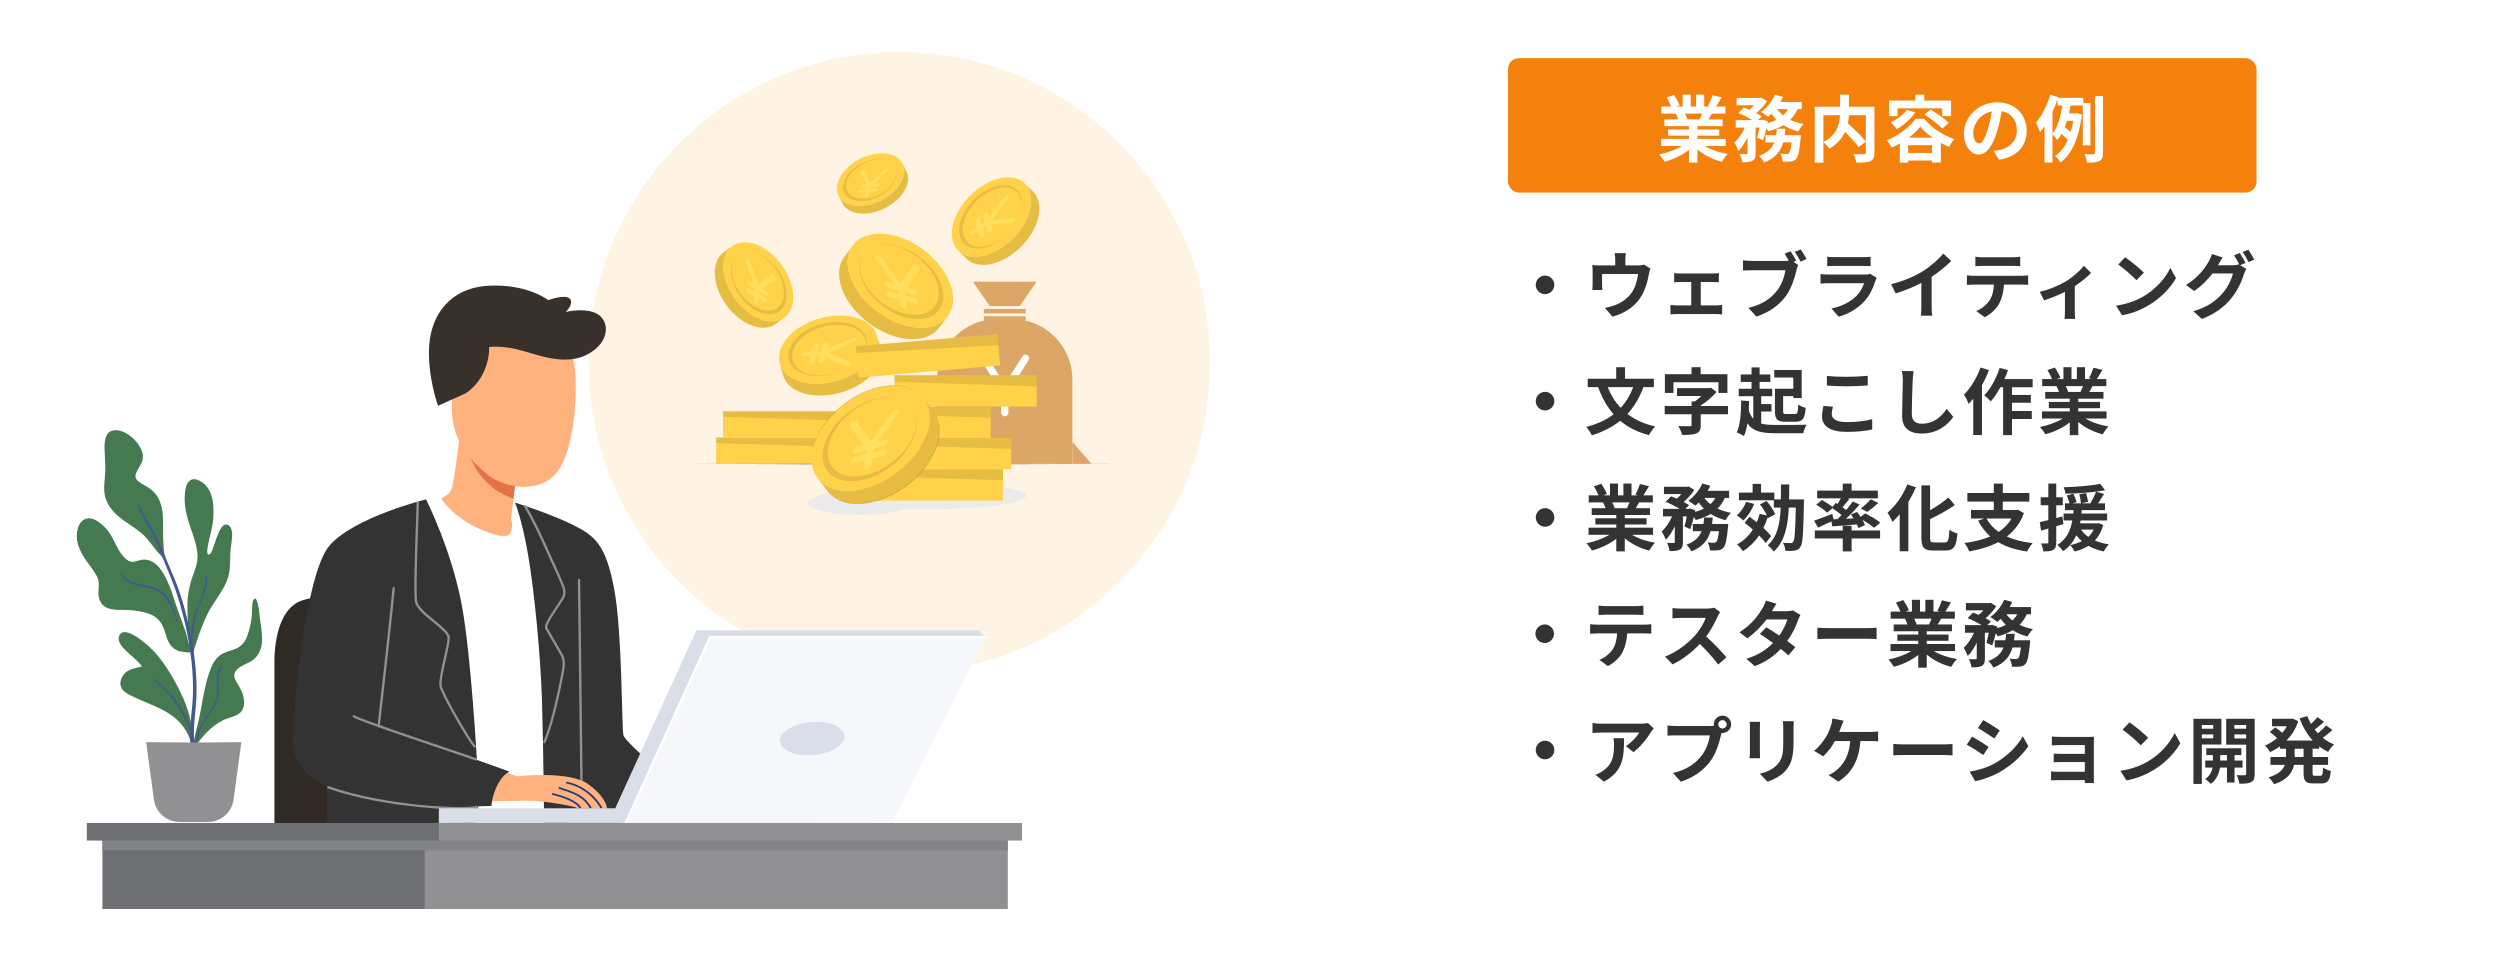
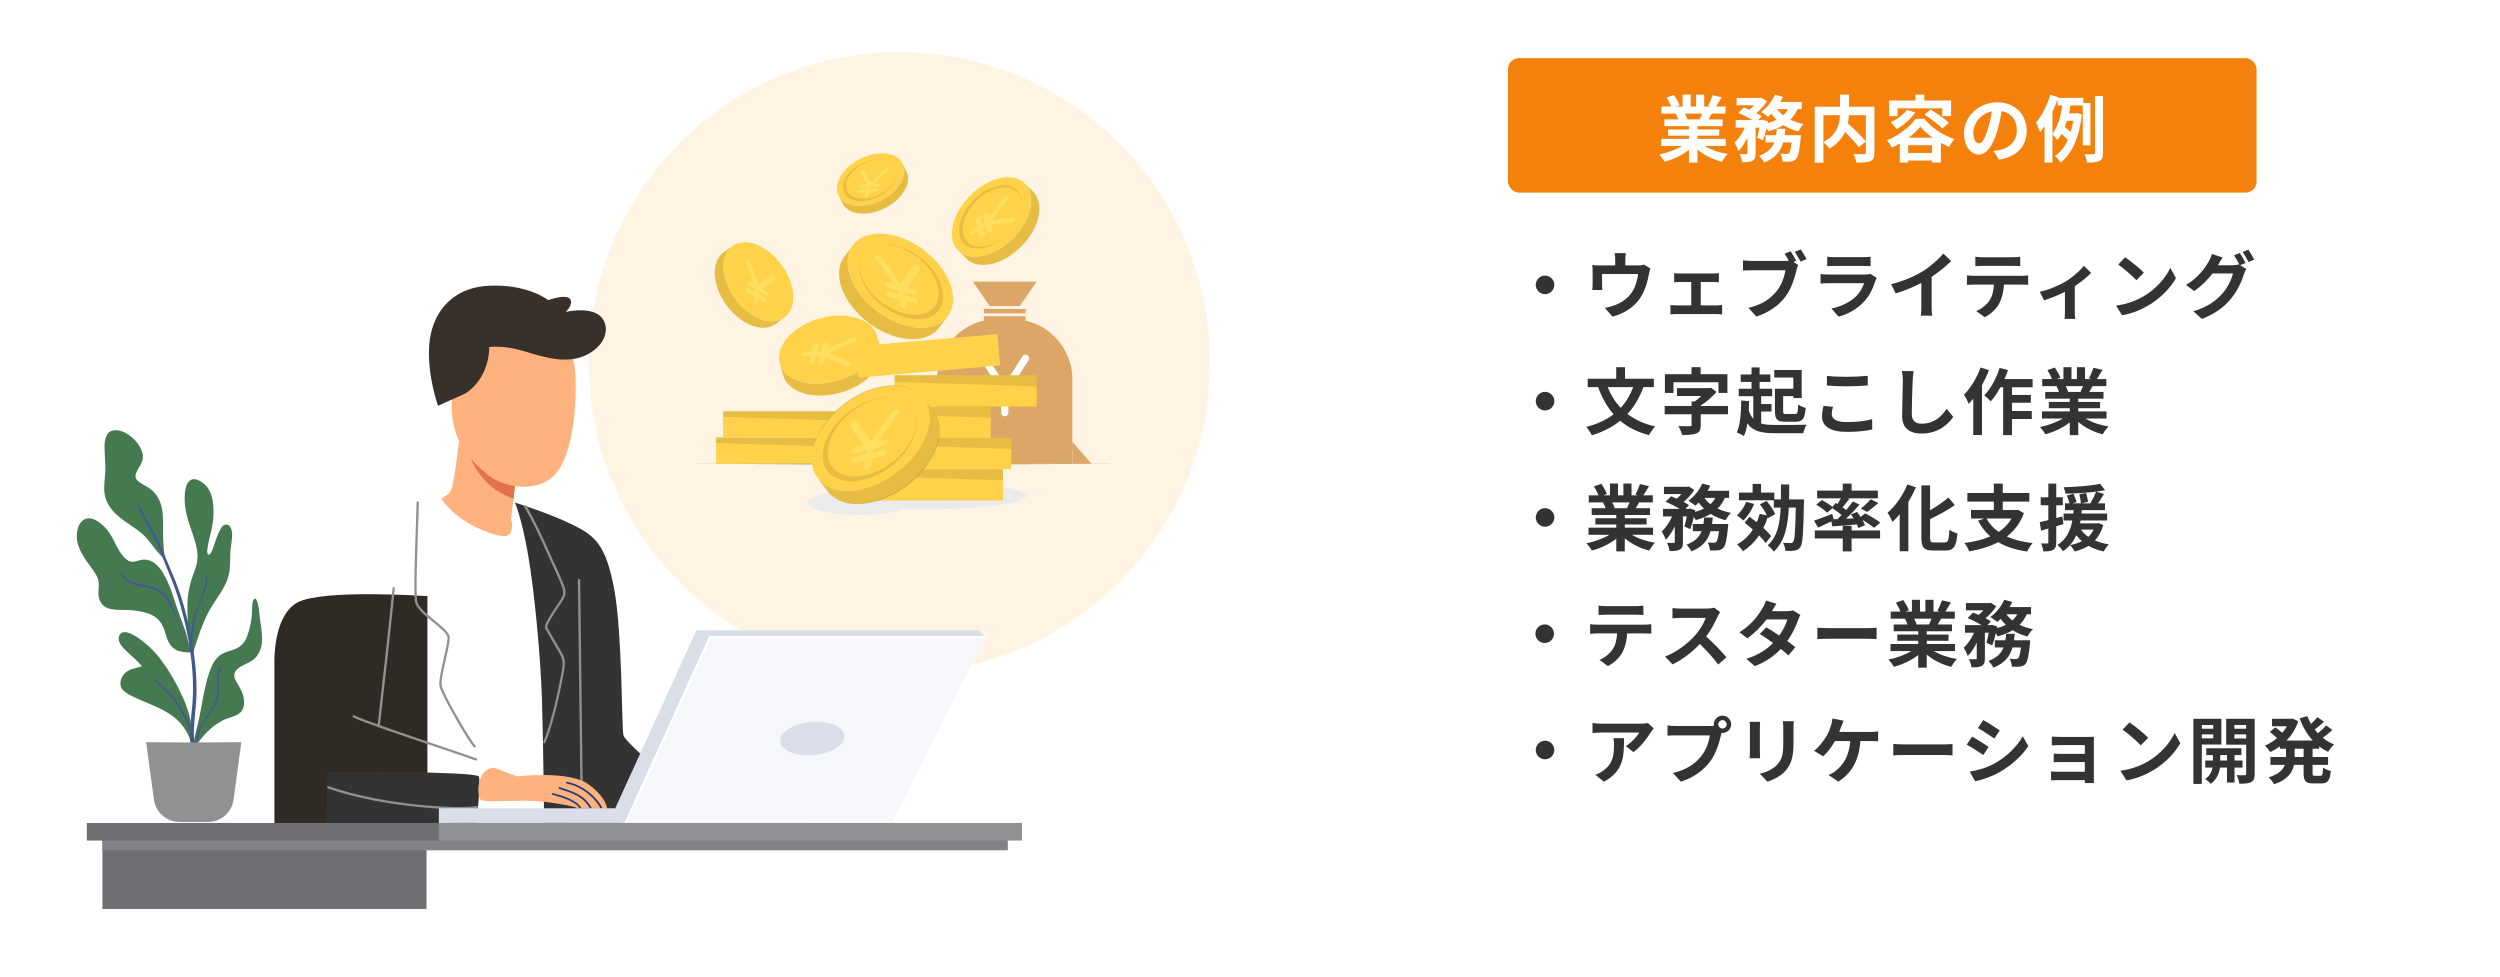
<svg xmlns="http://www.w3.org/2000/svg" width="688" height="269" viewBox="0 0 688 269" fill="none">
  <circle cx="247.5" cy="99.823" r="85.5" fill="#FFF4E4" />
  <path d="M254.529 140.196C269.923 140.196 282.402 138.511 282.402 136.433C282.402 134.355 269.923 132.67 254.529 132.67C239.135 132.67 226.656 134.355 226.656 136.433C226.656 138.511 239.135 140.196 254.529 140.196Z" fill="#EBEBEB" />
  <path d="M236.49 141.721C244.303 141.721 250.638 140.242 250.638 138.416C250.638 136.591 244.303 135.111 236.49 135.111C228.676 135.111 222.342 136.591 222.342 138.416C222.342 140.242 228.676 141.721 236.49 141.721Z" fill="#EBEBEB" />
  <path d="M191.633 127.648C228.149 127.483 269.109 127.483 305.623 127.648C269.107 127.812 228.146 127.812 191.633 127.648Z" fill="#263238" />
  <path d="M261.65 127.612H290.381V121.264H261.65V127.612Z" fill="#FFD249" />
  <g opacity="0.1">
    <path d="M289.199 121.843C289.323 123.533 289.323 125.232 289.199 126.922C289.074 125.232 289.074 123.533 289.199 121.843Z" fill="black" />
    <path d="M287.058 121.843C287.183 123.533 287.183 125.232 287.058 126.922C286.934 125.232 286.934 123.533 287.058 121.843Z" fill="black" />
    <path d="M286.013 121.843C286.138 123.533 286.138 125.232 286.013 126.922C285.889 125.232 285.889 123.533 286.013 121.843Z" fill="black" />
    <path d="M280.277 121.843C280.401 123.533 280.401 125.232 280.277 126.922C280.152 125.232 280.152 123.533 280.277 121.843Z" fill="black" />
    <path d="M278.724 121.843C278.849 123.533 278.849 125.232 278.724 126.922C278.6 125.232 278.6 123.533 278.724 121.843Z" fill="black" />
    <path d="M272.304 121.843C272.429 123.533 272.429 125.232 272.304 126.922C272.18 125.232 272.18 123.533 272.304 121.843Z" fill="black" />
    <path d="M270.822 121.843C270.946 123.533 270.946 125.232 270.822 126.922C270.697 125.232 270.697 123.533 270.822 121.843Z" fill="black" />
    <path d="M268.099 121.843C268.224 123.533 268.224 125.232 268.099 126.922C267.975 125.232 267.975 123.533 268.099 121.843Z" fill="black" />
    <path d="M273.544 121.843C273.669 123.533 273.669 125.232 273.544 126.922C273.42 125.232 273.42 123.533 273.544 121.843Z" fill="black" />
    <path d="M284.117 121.843C284.241 123.533 284.241 125.232 284.117 126.922C283.992 125.232 283.992 123.533 284.117 121.843Z" fill="black" />
    <path d="M276.679 121.843C276.804 123.533 276.804 125.232 276.679 126.922C276.555 125.232 276.555 123.533 276.679 121.843Z" fill="black" />
    <path d="M275.611 121.843C275.735 123.533 275.735 125.232 275.611 126.922C275.486 125.232 275.486 123.533 275.611 121.843Z" fill="black" />
    <path d="M264.548 121.843C264.673 123.533 264.673 125.232 264.548 126.922C264.424 125.232 264.424 123.533 264.548 121.843Z" fill="black" />
    <path d="M262.943 121.843C263.067 123.533 263.067 125.232 262.943 126.922C262.819 125.232 262.819 123.533 262.943 121.843Z" fill="black" />
    <path d="M266.836 121.843C266.96 123.533 266.96 125.232 266.836 126.922C266.711 125.232 266.711 123.533 266.836 121.843Z" fill="black" />
    <path d="M281.515 121.843C281.64 123.533 281.64 125.232 281.515 126.922C281.391 125.232 281.391 123.533 281.515 121.843Z" fill="black" />
  </g>
  <path opacity="0.1" d="M261.652 121.264V122.613L290.381 123.518V121.264H261.652Z" fill="black" />
  <path d="M197.088 127.614H229.729V120.402H197.088V127.614Z" fill="#FFD249" />
  <path opacity="0.1" d="M197.088 120.402V121.933L229.726 122.963V120.402H197.088Z" fill="black" />
  <path d="M198.988 120.401H231.629V113.189H198.988V120.401Z" fill="#FFD249" />
  <path opacity="0.1" d="M198.994 113.188V114.719L231.633 115.749V113.188H198.994Z" fill="black" />
  <path opacity="0.15" d="M283.773 127.611H261.654V121.265H282.614L283.773 127.611Z" fill="black" />
  <path d="M241.351 92.435C241.623 93.393 241.645 94.443 241.381 95.548C240.154 100.714 233.151 105.201 225.745 105.57C219.922 105.858 215.581 103.519 214.586 99.995L215.507 103.255C216.502 106.779 220.842 109.118 226.666 108.83C234.072 108.461 241.073 103.974 242.302 98.808C242.566 97.701 242.543 96.653 242.272 95.695L241.351 92.435Z" fill="#FFD249" />
  <path d="M214.556 96.882C213.329 102.048 218.336 105.938 225.747 105.57C233.154 105.201 240.154 100.714 241.384 95.548C242.613 90.382 237.603 86.492 230.197 86.86C222.788 87.228 215.788 91.715 214.559 96.882H214.556Z" fill="#FFD249" />
  <g filter="url(#filter0_d_1043_472)">
    <path d="M235.817 92.484C235.842 92.377 235.827 92.27 235.76 92.176C235.576 91.914 235.073 91.86 234.638 92.054L227.762 95.117L228.038 93.96C228.115 93.634 227.799 93.39 227.334 93.412C226.868 93.435 226.425 93.719 226.348 94.042L225.945 95.732L224.977 95.779L225.375 94.102C225.452 93.776 225.136 93.532 224.671 93.554C224.205 93.577 223.762 93.861 223.685 94.184L223.287 95.861L221.62 95.943C221.154 95.966 220.714 96.249 220.637 96.573C220.56 96.897 220.873 97.143 221.341 97.121L223.008 97.038L222.608 98.726C222.531 99.049 222.847 99.296 223.312 99.273C223.777 99.251 224.218 98.967 224.295 98.644L224.696 96.956L225.664 96.909L225.266 98.584C225.188 98.907 225.504 99.154 225.97 99.131C226.435 99.109 226.876 98.825 226.953 98.502L227.224 97.359L232.789 99.806C233.142 99.96 233.682 99.853 233.998 99.567C234.11 99.465 234.177 99.353 234.205 99.246C234.252 99.052 234.157 98.868 233.931 98.768L228.11 96.21L235.302 93.002C235.583 92.877 235.765 92.681 235.812 92.484H235.817Z" fill="#FFDF5D" />
  </g>
  <g opacity="0.1">
-     <path d="M238.377 92.916C237.043 88.611 229.659 87.24 223.38 90.149C219.991 91.687 217.676 94.191 217.092 96.642C216.85 97.657 216.905 98.665 217.306 99.591C219.117 103.991 227.245 104.814 233.275 101.432C230.005 103.247 225.672 103.881 222.524 102.951C218.988 101.95 217.525 99.454 218.149 96.826C218.57 95.061 219.931 93.235 222.241 91.764C227.957 88.076 236.209 88.72 237.999 93.033C238.377 93.892 238.429 94.845 238.2 95.816C237.787 97.555 236.456 99.344 234.437 100.716C236.585 99.26 238.011 97.359 238.452 95.504C238.663 94.614 238.648 93.733 238.377 92.916Z" fill="black" />
-   </g>
+     </g>
  <g opacity="0.1">
    <path d="M241.351 92.434C241.623 93.392 241.645 94.442 241.381 95.547C240.154 100.713 233.151 105.2 225.745 105.569C219.922 105.857 215.581 103.518 214.586 99.994L215.507 103.254C216.502 106.778 220.842 109.117 226.666 108.829C234.072 108.46 241.073 103.973 242.302 98.807C242.566 97.7 242.543 96.652 242.272 95.694L241.351 92.434Z" fill="black" />
  </g>
  <path d="M282.045 50.495C282.707 51.152 283.208 51.996 283.501 53.021C284.873 57.797 281.227 64.673 275.359 68.376C270.745 71.288 266.131 71.375 263.699 68.958L265.946 71.193C268.378 73.607 272.992 73.522 277.606 70.611C283.474 66.908 287.122 60.032 285.749 55.256C285.455 54.233 284.955 53.387 284.293 52.73L282.045 50.495Z" fill="#FFD249" />
  <path d="M262.241 66.434C263.614 71.213 269.485 72.081 275.358 68.376C281.227 64.672 284.875 57.796 283.501 53.021C282.13 48.242 276.257 47.374 270.386 51.077C264.513 54.78 260.867 61.656 262.241 66.434Z" fill="#FFD249" />
  <g filter="url(#filter1_d_1043_472)">
    <path d="M277.559 53.078C277.529 52.978 277.467 52.899 277.372 52.852C277.101 52.722 276.665 52.909 276.402 53.267L272.203 58.924L271.895 57.854C271.808 57.553 271.439 57.498 271.071 57.732C270.7 57.966 270.471 58.396 270.558 58.697L271.006 60.26L270.24 60.743L269.794 59.193C269.707 58.892 269.339 58.837 268.971 59.071C268.6 59.305 268.371 59.735 268.458 60.036L268.903 61.587L267.582 62.42C267.211 62.654 266.982 63.085 267.069 63.386C267.156 63.687 267.525 63.742 267.893 63.508L269.214 62.674L269.662 64.235C269.75 64.536 270.118 64.591 270.489 64.357C270.857 64.125 271.086 63.69 271.001 63.391L270.553 61.831L271.32 61.348L271.765 62.896C271.852 63.197 272.221 63.252 272.592 63.018C272.96 62.786 273.189 62.351 273.104 62.052L272.801 60.995L278.462 60.432C278.821 60.395 279.211 60.061 279.338 59.683C279.383 59.549 279.388 59.427 279.358 59.327C279.306 59.148 279.147 59.041 278.915 59.063L272.992 59.653L277.385 53.733C277.556 53.501 277.614 53.257 277.564 53.076L277.559 53.078Z" fill="#FFDF5D" />
  </g>
  <g opacity="0.1">
    <path d="M279.842 52.255C276.776 49.358 270.126 51.633 266.344 56.889C264.288 59.699 263.549 62.805 264.201 65.074C264.47 66.013 264.98 66.809 265.731 67.381C269.23 70.136 276.236 67.073 279.598 61.545C277.766 64.527 274.524 67.035 271.53 67.725C268.188 68.536 265.846 67.172 265.149 64.741C264.681 63.108 264.952 60.995 266.159 58.733C269.123 53.099 276.149 49.831 279.591 52.527C280.292 53.054 280.775 53.806 281.032 54.702C281.494 56.312 281.231 58.38 280.215 60.425C281.298 58.253 281.587 56.045 281.094 54.331C280.857 53.507 280.439 52.795 279.842 52.255Z" fill="black" />
  </g>
  <g opacity="0.1">
    <path d="M282.045 50.493C282.707 51.15 283.208 51.994 283.501 53.019C284.873 57.795 281.227 64.671 275.359 68.374C270.745 71.286 266.131 71.373 263.699 68.956L265.946 71.191C268.378 73.605 272.992 73.521 277.606 70.609C283.474 66.906 287.122 60.03 285.749 55.254C285.455 54.231 284.955 53.385 284.293 52.728L282.045 50.493Z" fill="black" />
  </g>
  <path d="M260.844 86.999L258.49 90.144C256.402 92.934 252.246 94.091 247.161 92.82C239.2 90.831 231.973 83.652 231.017 76.785C230.672 74.304 231.192 72.204 232.374 70.626L234.728 67.481C233.548 69.058 233.026 71.159 233.372 73.64C234.327 80.506 241.554 87.686 249.515 89.674C254.602 90.943 258.756 89.789 260.844 86.999Z" fill="#FFD249" />
  <path d="M249.514 89.674C241.555 87.686 234.326 80.506 233.37 73.64C232.417 66.772 238.094 62.815 246.052 64.803C254.013 66.791 261.243 73.971 262.196 80.84C263.152 87.709 257.473 91.663 249.511 89.674H249.514Z" fill="#FFD249" />
  <g filter="url(#filter2_d_1043_472)">
    <path d="M252.087 72.009C252.254 72.052 252.428 72.131 252.59 72.253C253.045 72.589 253.237 73.104 253.02 73.403L249.576 78.109L251.36 78.554C251.86 78.679 252.316 79.132 252.376 79.562C252.435 79.993 252.077 80.242 251.577 80.117L248.974 79.468L249.098 80.366L251.681 81.011C252.181 81.135 252.637 81.588 252.697 82.019C252.756 82.449 252.398 82.698 251.898 82.574L249.315 81.929L249.529 83.474C249.588 83.907 249.23 84.156 248.73 84.032C248.229 83.907 247.774 83.454 247.714 83.022L247.5 81.476L244.9 80.826C244.399 80.702 243.944 80.249 243.884 79.819C243.825 79.386 244.183 79.139 244.681 79.264L247.281 79.913L247.157 79.015L244.576 78.37C244.076 78.246 243.621 77.793 243.561 77.362C243.501 76.929 243.859 76.683 244.357 76.807L246.117 77.248L241.067 70.419C240.749 69.986 240.806 69.536 241.197 69.409C241.336 69.364 241.5 69.366 241.664 69.409C241.963 69.483 242.277 69.685 242.481 69.964L247.762 77.106L251.365 72.181C251.505 71.989 251.781 71.935 252.082 72.009H252.087Z" fill="#FFDF5D" />
  </g>
  <g opacity="0.1">
    <path d="M250.863 69.293C257.988 73.208 261.706 81.119 258.384 85.348C256.644 87.65 253.145 88.334 249.365 87.391C247.8 87 246.187 86.331 244.632 85.38C237.27 80.96 234.267 72.69 238.36 68.98C236.173 71.003 236.073 74.754 238.204 78.325C240.528 82.324 244.804 85.256 248.853 86.266C251.573 86.945 254.191 86.759 256.05 85.447C260.728 82.234 257.986 73.937 250.751 69.58C249.308 68.691 247.78 68.057 246.287 67.683C243.649 67.024 241.123 67.188 239.366 68.233C241.232 67.113 243.92 66.932 246.732 67.633C248.106 67.977 249.51 68.529 250.863 69.291V69.293Z" fill="black" />
  </g>
  <g opacity="0.1">
    <path d="M260.844 87L258.49 90.145C256.402 92.935 252.246 94.093 247.161 92.821C239.2 90.832 231.973 83.653 231.017 76.787C230.672 74.305 231.192 72.205 232.374 70.627L234.728 67.481C233.548 69.059 233.026 71.16 233.372 73.641C234.327 80.507 241.554 87.687 249.515 89.675C254.602 90.944 258.756 89.79 260.844 87Z" fill="black" />
  </g>
  <path d="M215.862 87.406L213.488 89.133C211.383 90.666 208.162 90.574 204.81 88.549C199.567 85.376 195.988 78.659 196.819 73.545C197.12 71.698 197.954 70.312 199.144 69.446L201.518 67.719C200.328 68.585 199.492 69.971 199.193 71.817C198.362 76.929 201.941 83.648 207.184 86.822C210.534 88.85 213.754 88.939 215.862 87.406Z" fill="#FFD249" />
  <path d="M207.185 86.821C201.942 83.648 198.363 76.931 199.194 71.817C200.025 66.703 204.953 65.13 210.196 68.303C215.442 71.479 219.021 78.196 218.187 83.307C217.356 88.421 212.431 89.992 207.185 86.819V86.821Z" fill="#FFD249" />
  <g filter="url(#filter3_d_1043_472)">
    <path d="M212.914 74.776C213.023 74.844 213.13 74.938 213.217 75.06C213.469 75.401 213.491 75.812 213.272 75.976L209.775 78.577L210.95 79.288C211.281 79.487 211.505 79.911 211.453 80.232C211.4 80.553 211.089 80.652 210.761 80.453L209.046 79.415L208.937 80.085L210.639 81.115C210.97 81.314 211.194 81.737 211.142 82.058C211.089 82.379 210.778 82.479 210.45 82.28L208.748 81.249L208.561 82.402C208.509 82.723 208.198 82.822 207.869 82.623C207.541 82.424 207.314 82.001 207.366 81.68L207.553 80.528L205.838 79.49C205.51 79.291 205.283 78.868 205.336 78.547C205.388 78.226 205.699 78.126 206.027 78.325L207.742 79.363L207.852 78.694L206.152 77.666C205.823 77.467 205.597 77.044 205.649 76.723C205.701 76.402 206.013 76.302 206.341 76.501L207.501 77.203L205.4 71.215C205.268 70.837 205.408 70.526 205.714 70.523C205.823 70.523 205.94 70.561 206.05 70.626C206.246 70.745 206.426 70.957 206.51 71.2L208.705 77.464L212.364 74.742C212.505 74.637 212.714 74.657 212.911 74.776H212.914Z" fill="#FFDF5D" />
  </g>
  <g opacity="0.1">
-     <path d="M212.639 72.568C216.862 76.933 217.776 83.399 214.471 85.686C212.721 86.948 210.073 86.664 207.582 85.158C206.552 84.534 205.546 83.7 204.646 82.68C200.365 77.901 200.042 71.336 203.782 69.589C201.776 70.552 200.878 73.208 201.609 76.227C202.388 79.594 204.795 82.627 207.463 84.242C209.254 85.328 211.166 85.77 212.781 85.243C216.83 83.981 216.698 77.451 212.495 72.75C211.659 71.799 210.708 71.008 209.725 70.413C207.988 69.363 206.149 68.922 204.663 69.281C206.241 68.892 208.199 69.355 210.053 70.475C210.959 71.023 211.838 71.727 212.637 72.568H212.639Z" fill="black" />
-   </g>
+     </g>
  <g opacity="0.1">
    <path d="M215.862 87.406L213.488 89.133C211.383 90.666 208.162 90.574 204.81 88.549C199.567 85.376 195.988 78.659 196.819 73.545C197.12 71.698 197.954 70.312 199.144 69.446L201.518 67.719C200.328 68.585 199.492 69.971 199.193 71.817C198.362 76.929 201.941 83.648 207.184 86.822C210.534 88.85 213.754 88.939 215.862 87.406Z" fill="black" />
  </g>
  <path d="M230.791 53.863L231.859 55.981C232.807 57.86 235.156 58.985 238.314 58.766C243.257 58.422 248.314 54.913 249.605 50.929C250.071 49.49 249.983 48.186 249.448 47.124L248.381 45.006C248.916 46.069 249.005 47.373 248.538 48.811C247.246 52.795 242.191 56.304 237.247 56.648C234.088 56.867 231.739 55.742 230.791 53.863Z" fill="#FFD249" />
  <path d="M237.249 56.647C242.191 56.303 247.248 52.794 248.54 48.81C249.832 44.826 246.87 41.874 241.928 42.218C236.983 42.563 231.928 46.07 230.637 50.054C229.345 54.039 232.307 56.988 237.251 56.644L237.249 56.647Z" fill="#FFD249" />
  <g filter="url(#filter4_d_1043_472)">
    <path d="M237.58 45.871C237.476 45.878 237.366 45.908 237.257 45.963C236.951 46.115 236.782 46.401 236.881 46.6L238.434 49.763L237.327 49.84C237.016 49.862 236.697 50.081 236.615 50.333C236.533 50.584 236.719 50.768 237.03 50.748L238.648 50.636L238.479 51.157L236.874 51.269C236.563 51.291 236.244 51.51 236.162 51.761C236.08 52.013 236.266 52.197 236.578 52.177L238.183 52.065L237.892 52.961C237.809 53.212 237.996 53.396 238.307 53.376C238.618 53.354 238.937 53.135 239.016 52.884L239.308 51.988L240.923 51.876C241.234 51.853 241.552 51.634 241.632 51.383C241.714 51.132 241.527 50.947 241.216 50.967L239.601 51.079L239.77 50.559L241.373 50.447C241.684 50.425 242.003 50.206 242.082 49.955C242.165 49.703 241.978 49.519 241.667 49.539L240.574 49.616L244.297 46.087C244.531 45.863 244.546 45.59 244.327 45.472C244.25 45.43 244.153 45.415 244.048 45.423C243.862 45.435 243.655 45.522 243.503 45.667L239.611 49.36L237.986 46.052C237.924 45.923 237.765 45.861 237.578 45.876L237.58 45.871Z" fill="#FFDF5D" />
  </g>
  <g opacity="0.1">
    <path d="M238.591 44.382C233.942 45.96 230.896 50.273 232.426 53.137C233.218 54.69 235.229 55.467 237.575 55.302C238.548 55.235 239.576 55.006 240.604 54.606C245.447 52.752 248.105 48.15 246.062 45.512C247.149 46.946 246.813 49.185 245.171 51.087C243.366 53.219 240.514 54.514 238.001 54.688C236.311 54.805 234.773 54.419 233.808 53.443C231.364 51.039 233.87 46.393 238.631 44.564C239.584 44.188 240.559 43.972 241.485 43.907C243.123 43.792 244.608 44.156 245.544 44.965C244.554 44.103 242.973 43.71 241.226 43.832C240.373 43.892 239.479 44.074 238.596 44.382H238.591Z" fill="black" />
  </g>
  <g opacity="0.1">
    <path d="M230.791 53.864L231.859 55.982C232.807 57.861 235.156 58.986 238.314 58.767C243.257 58.423 248.314 54.914 249.605 50.93C250.071 49.491 249.983 48.187 249.448 47.125L248.381 45.007C248.916 46.069 249.005 47.373 248.538 48.812C247.246 52.796 242.191 56.305 237.247 56.649C234.088 56.868 231.739 55.743 230.791 53.864Z" fill="black" />
  </g>
  <path d="M278.505 87.806H274.504C265.331 87.806 257.895 95.242 257.895 104.415V127.609H295.117V104.415C295.117 95.242 287.681 87.806 278.508 87.806H278.505Z" fill="#DCA667" />
  <path d="M257.896 127.611V121.608L252.672 127.611H257.896Z" fill="#DCA667" />
  <path d="M295.117 127.611V121.608L300.338 127.611H295.117Z" fill="#DCA667" />
  <path d="M282.264 87.024H270.746V88.244H282.264V87.024Z" fill="#DCA667" />
  <path d="M282.264 85.012H270.746V86.231H282.264V85.012Z" fill="#DCA667" />
  <path d="M285.265 77.514L280.649 84.221H272.356L267.75 77.514H285.265Z" fill="#DCA667" />
  <path d="M282.773 97.736C282.307 97.44 281.69 97.577 281.396 98.043L276.506 105.74L271.616 98.043C271.32 97.577 270.703 97.44 270.24 97.736C269.774 98.033 269.638 98.65 269.934 99.113L274.607 106.469H272.671C272.121 106.469 271.673 106.917 271.673 107.467C271.673 108.017 272.121 108.465 272.671 108.465H275.511V109.61H272.649C272.099 109.61 271.651 110.058 271.651 110.608C271.651 111.158 272.099 111.606 272.649 111.606H275.511V113.579C275.511 114.129 275.959 114.577 276.509 114.577C277.059 114.577 277.507 114.129 277.507 113.579V111.606H280.351C280.901 111.606 281.349 111.158 281.349 110.608C281.349 110.058 280.901 109.61 280.351 109.61H277.507V108.465H280.374C280.924 108.465 281.372 108.017 281.372 107.467C281.372 106.917 280.924 106.469 280.374 106.469H278.41L283.084 99.113C283.38 98.647 283.24 98.03 282.778 97.736H282.773Z" fill="white" />
  <path d="M236.916 137.751H276.018V129.11H236.916V137.751Z" fill="#FFD249" />
  <path opacity="0.1" d="M236.916 129.11V130.947L276.018 132.179V129.11H236.916Z" fill="black" />
  <path d="M239.195 129.113H278.297V120.473H239.195V129.113Z" fill="#FFD249" />
  <path opacity="0.1" d="M239.199 120.473V122.307L278.301 123.541V120.473H239.199Z" fill="black" />
  <path d="M246.191 111.901H285.293V103.261H246.191V111.901Z" fill="#FFD249" />
  <path opacity="0.1" d="M246.197 103.26V105.096L285.296 106.331V103.26H246.197Z" fill="black" />
  <path d="M236.274 103.917L275.23 100.557L274.488 91.948L235.531 95.308L236.274 103.917Z" fill="#FFD249" />
-   <path opacity="0.1" d="M235.531 95.31L235.691 97.139L274.752 95.009L274.488 91.95L235.531 95.31Z" fill="black" />
  <path d="M233.549 120.543H272.65V111.902H233.549V120.543Z" fill="#FFD249" />
  <path opacity="0.1" d="M233.553 111.901V113.738L272.652 114.97V111.901H233.553Z" fill="black" />
  <path d="M225.004 131.535L227.642 135.059C229.981 138.187 234.637 139.481 240.336 138.058C249.256 135.83 257.356 127.784 258.426 120.09C258.812 117.31 258.23 114.955 256.906 113.186L254.268 109.662C255.592 111.432 256.174 113.783 255.788 116.566C254.718 124.26 246.618 132.306 237.698 134.534C231.999 135.957 227.343 134.663 225.004 131.535Z" fill="#FFD249" />
  <path d="M237.698 134.533C246.617 132.306 254.715 124.26 255.788 116.565C256.858 108.868 250.494 104.435 241.575 106.663C232.653 108.892 224.553 116.936 223.483 124.633C222.413 132.328 228.776 136.76 237.698 134.533Z" fill="#FFD249" />
  <g filter="url(#filter5_d_1043_472)">
    <path d="M234.816 114.738C234.63 114.785 234.435 114.875 234.254 115.011C233.744 115.39 233.53 115.965 233.771 116.301L237.631 121.574L235.633 122.074C235.07 122.214 234.56 122.719 234.493 123.204C234.426 123.687 234.826 123.966 235.389 123.826L238.305 123.097L238.166 124.102L235.272 124.827C234.709 124.966 234.199 125.471 234.132 125.956C234.065 126.439 234.465 126.718 235.028 126.579L237.922 125.854L237.681 127.587C237.613 128.072 238.014 128.351 238.577 128.211C239.137 128.072 239.647 127.564 239.714 127.079L239.955 125.347L242.87 124.618C243.429 124.478 243.94 123.971 244.007 123.488C244.074 123.002 243.673 122.726 243.113 122.866L240.199 123.595L240.339 122.589L243.23 121.868C243.79 121.728 244.3 121.221 244.368 120.738C244.435 120.253 244.034 119.976 243.474 120.116L241.501 120.608L247.157 112.956C247.513 112.473 247.449 111.965 247.013 111.824C246.856 111.774 246.675 111.776 246.488 111.824C246.152 111.908 245.804 112.135 245.572 112.446L239.654 120.452L235.618 114.934C235.461 114.72 235.152 114.658 234.816 114.743V114.738Z" fill="#FFDF5D" />
  </g>
  <g opacity="0.1">
    <path d="M236.185 111.69C228.202 116.078 224.033 124.942 227.759 129.681C229.71 132.261 233.629 133.028 237.865 131.97C239.62 131.532 241.426 130.781 243.171 129.716C251.418 124.761 254.785 115.496 250.199 111.337C252.648 113.604 252.76 117.807 250.375 121.809C247.77 126.289 242.979 129.576 238.442 130.709C235.394 131.47 232.46 131.261 230.379 129.79C225.136 126.189 228.212 116.892 236.315 112.009C237.932 111.013 239.644 110.302 241.317 109.884C244.273 109.144 247.103 109.329 249.071 110.501C246.981 109.247 243.97 109.042 240.817 109.829C239.276 110.212 237.706 110.834 236.188 111.685L236.185 111.69Z" fill="black" />
  </g>
  <g opacity="0.1">
    <path d="M225.004 131.533L227.642 135.057C229.981 138.185 234.637 139.479 240.336 138.056C249.256 135.828 257.356 127.782 258.426 120.088C258.812 117.308 258.23 114.953 256.906 113.184L254.268 109.66C255.592 111.43 256.174 113.781 255.788 116.564C254.718 124.259 246.618 132.304 237.698 134.532C231.999 135.955 227.343 134.661 225.004 131.533Z" fill="black" />
  </g>
  <path opacity="0.15" d="M253.695 108.982C251.338 106.566 247.764 105.931 244.521 106.252C236.386 107.205 228.788 112.7 225.03 119.94C224.281 121.41 223.744 122.996 223.482 124.633C223.811 122.162 224.789 119.8 226.13 117.71C230.192 111.483 237.038 106.842 244.501 106.063C247.772 105.772 251.388 106.488 253.692 108.982H253.695Z" fill="black" />
  <path opacity="0.15" d="M227.639 135.059C230.145 138.332 234.679 138.969 238.517 138.324C247.585 136.873 257.828 128.402 258.473 118.826C258.577 116.845 258.092 114.799 256.905 113.187C259.429 116.486 258.796 121.083 257.127 124.627C253.697 131.739 246.343 137.244 238.546 138.513C234.677 139.131 230.085 138.406 227.641 135.059H227.639Z" fill="black" />
  <path d="M75.52 231.052V182.623C75.52 182.623 74.98 169.573 81.84 165.809C88.7 162.044 117.622 164.059 117.622 164.059V231.052H75.513H75.52Z" fill="#302A25" />
  <path d="M126.667 118.72C126.667 118.72 124.918 133.383 124.248 134.592L123.578 135.802L120.217 138.09C120.217 138.09 126.673 147.239 134.613 148.715C142.552 150.198 141.876 145.483 141.876 145.483L140.666 142.928L142.279 128.935C142.279 128.935 127.883 122.342 126.673 118.714L126.667 118.72Z" fill="#FFB27D" />
  <path d="M116.035 139.306L121.282 137.018C121.282 137.018 124.644 142.531 132.447 145.763C140.249 148.995 140.386 147.109 140.789 145.763C141.192 144.417 140.653 142.941 140.653 142.941L141.231 138.233L144.352 139.274L155.185 226.891L127.336 228.237L116.035 139.313V139.306Z" fill="white" />
  <path d="M141.731 138.317C141.731 138.317 143.617 142.667 145.366 152.889C147.115 163.11 148.727 180.334 149.131 192.168C149.534 204.002 149.8 231.045 149.8 231.045H184.912C185.315 231.045 187.734 217.729 187.734 217.729C187.734 217.729 172.396 204.588 171.589 202.435C171.05 200.998 171.323 174.411 169.034 162.167C166.745 149.924 163.787 147.459 157.597 144.41C151.198 141.256 141.725 138.311 141.725 138.311L141.731 138.317Z" fill="#333333" />
  <path d="M160.029 215.641C159.847 215.641 159.704 215.498 159.704 215.316C159.704 214.354 159.535 200.686 159.365 187.474C159.203 174.255 159.027 160.587 159.027 159.625C159.027 159.443 159.17 159.3 159.352 159.3C159.535 159.3 159.678 159.443 159.678 159.625C159.678 160.587 159.847 174.255 160.016 187.467C160.178 200.686 160.354 214.354 160.354 215.316C160.354 215.498 160.211 215.641 160.029 215.641Z" fill="#919193" />
  <path d="M90.071 212.352L89.805 231.052H130.704C130.704 231.052 132.453 215.18 131.783 213.698C131.113 212.215 90.078 212.352 90.078 212.352H90.071Z" fill="#333333" />
  <path d="M135.587 134.195C137.252 135.541 139.534 136.614 141.309 137.27L142.271 128.947C142.271 128.947 131.458 123.993 127.791 120.312C128.558 124.5 130.444 130.046 135.587 134.195Z" fill="#E3724B" />
  <path d="M154.918 91.411C154.918 91.411 157.74 96.255 158.28 102.172C158.819 108.089 158.28 123.291 153.436 129.748C148.591 136.205 138.5 134.319 133.929 130.418C129.729 126.835 125.587 122.882 124.514 115.079C123.434 107.276 126.803 92.477 136.354 89.382C145.906 86.287 154.918 91.398 154.918 91.398V91.411Z" fill="#FFB27D" />
  <path d="M167.053 222.6C167.053 222.6 166.578 222.6 165.856 222.58C165.687 222.574 165.499 222.58 165.303 222.574C164.608 222.554 163.762 222.535 162.911 222.509C162.722 222.502 162.527 222.496 162.338 222.489C161.493 222.47 160.771 222.574 160.095 222.535H160.076C159.933 222.528 159.725 222.548 159.555 222.554C159.471 222.561 159.393 222.567 159.341 222.561C158.951 222.489 158.873 222.398 158.45 222.209C157.904 221.962 150.511 220.311 144.496 220.35C138.488 220.376 133.098 220.786 132.22 220.051C131.336 219.303 130.803 211.754 135.933 211.26L142.24 213.653C142.24 213.653 156.643 211.942 161.922 215.837C167.215 219.732 167.053 222.6 167.053 222.6Z" fill="#FFB27D" />
  <path d="M160.075 222.536C159.932 222.529 159.724 222.549 159.555 222.555C159.424 222.347 159.151 221.97 159.002 221.814C157.376 220.156 153.449 219.083 152.025 218.738C151.895 218.706 151.81 218.576 151.843 218.446C151.869 218.316 152.005 218.238 152.142 218.264C154.216 218.764 158.618 220.045 159.867 222.146C159.906 222.204 160.01 222.406 160.075 222.536Z" fill="#223A7A" />
  <path d="M162.911 222.503C162.723 222.503 162.528 222.496 162.339 222.483C160.564 219.245 157.657 218.315 154.075 217.165L153.86 217.093C153.737 217.054 153.665 216.911 153.704 216.781C153.743 216.657 153.88 216.586 154.016 216.625L154.224 216.696C158.022 217.912 161.071 218.894 162.918 222.503H162.911Z" fill="#223A7A" />
  <path d="M165.855 222.573C165.686 222.573 165.498 222.573 165.303 222.567C164.223 220.304 160.66 216.513 155.952 215.635C155.816 215.609 155.731 215.486 155.751 215.349C155.777 215.219 155.907 215.135 156.037 215.154C160.894 216.064 164.808 220.031 165.862 222.573H165.855Z" fill="#223A7A" />
  <path d="M127.74 108.433C127.74 108.433 130.698 107.022 132.785 103.05C134.873 99.083 134.6 95.513 134.6 95.513C134.6 95.513 138.364 94.909 144.015 96.593C149.665 98.277 156.388 100.559 162.039 97.334C167.689 94.103 167.689 88.927 164.932 86.775C161.844 84.362 155.719 85.832 155.719 85.832C155.719 85.832 158.073 83.543 156.798 82.197C155.517 80.851 150.881 82.6 150.881 82.6C150.881 82.6 145.231 78.094 134.535 78.634C123.838 79.173 118.728 86.638 118.123 94.98C117.518 103.323 120.542 111.665 120.542 111.665L127.74 108.433Z" fill="#38302B" />
-   <path d="M117.245 137.42C117.245 137.42 97.601 142.264 90.742 150.067C83.882 157.869 80.65 196.343 80.52 203.476C80.39 210.609 85.364 213.567 88.323 215.583C91.281 217.599 104.331 221.233 114.826 221.773C125.32 222.313 135.275 221.773 135.275 221.773C135.275 221.773 135.243 219.484 136.855 216.123C138.351 213.002 140.249 212.358 140.249 212.358L131.237 209.126C131.237 209.126 129.657 180.848 127.199 167.155C124.377 151.413 117.245 137.426 117.245 137.426V137.42Z" fill="#333333" />
  <path d="M149.801 204.608C149.756 204.608 149.71 204.601 149.671 204.582C149.508 204.51 149.43 204.315 149.508 204.153C151.349 199.998 153.254 191.851 154.327 186.129L154.418 185.667C154.743 183.983 155.146 181.896 154.34 180.446C153.93 179.711 153 178.111 152.103 176.577C151.173 174.984 150.302 173.475 150.055 173.027C149.58 172.149 151.076 169.802 153.234 166.583C153.819 165.712 154.32 164.964 154.613 164.457C155.38 163.124 154.873 161.908 154.275 160.49L154.073 160.003C153.533 158.683 152.922 157.363 152.33 156.082C152.09 155.562 151.849 155.035 151.609 154.508C151.29 153.813 150.978 153.104 150.653 152.389C148.754 148.149 146.784 143.767 144.268 139.534C144.177 139.378 144.229 139.183 144.378 139.085C144.534 138.994 144.729 139.046 144.827 139.196C147.363 143.461 149.339 147.863 151.245 152.116C151.563 152.831 151.882 153.539 152.194 154.229C152.434 154.755 152.675 155.276 152.916 155.796C153.507 157.083 154.125 158.41 154.665 159.743L154.866 160.224C155.471 161.661 156.095 163.156 155.165 164.762C154.86 165.289 154.353 166.05 153.761 166.928C152.636 168.605 150.295 172.097 150.614 172.702C150.854 173.144 151.726 174.646 152.649 176.232C153.546 177.773 154.476 179.373 154.892 180.114C155.816 181.766 155.386 183.989 155.042 185.771L154.951 186.233C154.561 188.313 152.486 198.977 150.087 204.4C150.035 204.523 149.912 204.595 149.788 204.595L149.801 204.608Z" fill="#919193" />
  <path d="M130.632 205.752C130.547 205.752 130.463 205.72 130.404 205.655C128.876 204.113 121.503 191.35 120.957 188.95C120.658 187.637 121.412 184.301 122.14 181.076C122.706 178.579 123.291 175.998 123.122 175.296C122.875 174.249 120.989 172.708 119.169 171.219C116.964 169.418 114.688 167.558 114.246 165.88C113.746 163.975 114.175 152.05 114.454 144.163C114.558 141.328 114.636 139.085 114.636 138.285C114.636 138.103 114.78 137.96 114.962 137.96C115.144 137.96 115.287 138.103 115.287 138.285C115.287 139.098 115.209 141.341 115.105 144.183C114.838 151.556 114.396 163.897 114.871 165.711C115.261 167.181 117.549 169.054 119.572 170.705C121.568 172.337 123.447 173.872 123.746 175.133C123.948 175.978 123.401 178.404 122.764 181.206C122.082 184.21 121.314 187.617 121.581 188.788C122.121 191.142 129.357 203.665 130.859 205.18C130.983 205.31 130.983 205.511 130.859 205.641C130.794 205.707 130.716 205.739 130.632 205.739V205.752Z" fill="#919193" />
  <path d="M104.202 200.167C104.202 200.167 104.17 200.167 104.157 200.167C103.981 200.141 103.858 199.978 103.877 199.796C104.118 198.105 107.85 164.424 108.019 161.843C108.032 161.661 108.188 161.524 108.364 161.537C108.546 161.55 108.676 161.706 108.669 161.882C108.5 164.463 104.761 198.19 104.521 199.881C104.495 200.043 104.358 200.16 104.202 200.16V200.167Z" fill="#919193" />
  <path d="M130.972 209.315C130.933 209.315 130.887 209.309 130.848 209.289C130.022 208.951 126.368 207.722 121.745 206.162C112.408 203.015 99.624 198.704 97.193 197.436C97.03 197.351 96.972 197.156 97.056 197C97.141 196.838 97.336 196.779 97.492 196.864C99.878 198.106 113.162 202.586 121.953 205.551C126.589 207.118 130.25 208.347 131.095 208.691C131.264 208.756 131.342 208.951 131.277 209.114C131.225 209.237 131.102 209.315 130.978 209.315H130.972Z" fill="#919193" />
  <path d="M126.477 222.729C118.258 222.729 102.334 221.247 90.234 216.968C90.065 216.91 89.974 216.721 90.039 216.552C90.097 216.383 90.286 216.292 90.455 216.357C105.742 221.767 127.127 222.69 131.107 221.793C131.282 221.754 131.458 221.864 131.497 222.04C131.536 222.216 131.425 222.391 131.25 222.43C130.391 222.625 128.72 222.729 126.49 222.729H126.477Z" fill="#919193" />
  <path d="M32.436 141.959C34.985 144.202 38.217 145.639 40.454 148.234C41.331 149.254 42.125 150.34 42.944 151.413C43.536 152.193 45.129 153.487 45.382 154.463C45.493 154.892 45.473 154.307 45.356 153.877C45.356 153.858 45.343 153.845 45.337 153.825C45.116 151.842 44.953 149.853 44.882 147.856C44.81 145.867 44.934 143.871 44.81 141.887C44.635 139.085 43.757 136.374 41.468 134.618C40.35 133.76 38.913 133.239 37.879 132.284C36.903 131.38 37.294 130.346 37.866 129.338C38.405 128.395 39.056 127.465 39.264 126.38C39.504 125.144 39.036 123.87 38.412 122.823C37.079 120.586 34.127 118.089 31.325 118.427C28.99 118.707 28.724 121.399 28.763 123.272C28.795 125.092 28.977 126.913 28.99 128.733C29.01 130.606 28.691 132.446 28.665 134.312C28.62 137.485 30.089 139.904 32.417 141.952L32.436 141.959Z" fill="#457A50" />
  <path d="M56.136 171.076C56.845 169.379 57.664 167.799 58.666 166.258C60.038 164.144 61.566 162.083 62.489 159.716C63.432 157.297 63.295 154.716 63.386 152.174C63.451 150.301 64.011 148.441 63.861 146.562C63.789 145.665 63.269 144.209 62.105 144.358C61.202 144.475 60.662 145.594 60.317 146.315C59.713 147.564 59.29 148.897 58.841 150.21C58.666 150.724 58.497 151.244 58.276 151.738C58.146 152.024 57.736 152.726 57.346 152.635C56.683 152.473 57.287 149.774 57.385 149.293C57.879 146.894 58.62 144.664 58.724 142.193C58.874 138.61 58.594 134.351 55.09 132.388C54.173 131.874 53.015 131.568 52.144 132.335C51.286 133.09 51.045 134.397 50.915 135.476C50.525 138.786 51.305 141.913 52.365 145.028C53.243 147.596 54.283 150.249 54.361 153C54.433 155.646 53.061 157.987 52.411 160.49C51.383 164.469 51.591 166.583 51.591 167.87C51.591 169.483 51.643 171.082 51.76 172.695C51.871 174.177 51.995 175.653 52.177 177.129C52.216 177.428 52.248 177.74 52.287 178.053C51.715 176.681 51.52 175.114 51.045 173.735C50.206 171.29 49.237 168.891 48.431 166.433C47.768 164.404 47.137 162.356 46.266 160.399C45.447 158.565 44.452 156.628 42.917 155.282C41.988 154.469 40.869 153.994 39.627 154.001C38.834 154.001 38.119 154.28 37.364 154.482C36.435 154.729 35.7 154.645 34.933 154.053C32.423 152.122 31.656 148.663 29.802 146.218C28.418 144.397 25.127 141.289 22.709 143.279C21.428 144.332 21.07 146.367 21.142 147.934C21.226 149.891 22.084 151.686 23.099 153.325C24.184 155.067 25.582 156.628 26.577 158.416C27.169 159.476 27.26 160.49 27.163 161.68C27.072 162.805 26.974 163.891 27.358 164.977C28.509 168.234 32.104 167.779 34.9 167.864C36.857 167.922 38.951 168.215 40.811 168.839C42.956 169.561 44.354 170.959 45.122 173.078C45.674 174.613 45.973 176.362 47.02 177.662C47.514 178.274 48.165 178.729 48.88 179.047C49.972 179.529 53.295 179.737 53.314 179.438C53.399 178.423 53.88 177.35 54.179 176.388C54.745 174.58 55.408 172.818 56.143 171.069L56.136 171.076Z" fill="#457A50" />
  <path d="M71.566 170.465C71.28 168.605 71.332 166.551 70.454 164.841C70.389 164.717 70.227 164.685 70.11 164.75C69.479 165.101 69.453 166.122 69.401 166.746C69.317 167.786 69.382 168.826 69.251 169.86C69.03 171.681 68.608 173.554 67.951 175.264C67.21 177.201 65.864 178.3 63.907 178.905C62.652 179.295 61.416 179.633 60.363 180.465C59.42 181.213 58.77 182.24 58.289 183.326C56.982 186.259 56.358 189.529 55.753 192.664C55.343 194.77 55.012 196.89 54.498 198.977C53.984 201.064 53.438 203.139 53.145 205.271C53.093 205.382 53.041 205.486 52.996 205.596C52.859 205.915 53.36 206.084 53.529 205.824C55.551 202.716 58.009 199.92 61.371 198.21C62.886 197.436 64.901 197.274 66.169 196.058C67.132 195.134 67.262 193.723 67.119 192.462C66.93 190.81 66.137 189.451 65.311 188.04C64.856 187.267 64.323 186.441 64.505 185.498C64.68 184.614 65.415 183.957 66.143 183.502C67.541 182.637 69.174 182.247 70.311 180.999C71.371 179.841 71.963 178.391 72.08 176.831C72.236 174.75 71.878 172.513 71.56 170.458L71.566 170.465Z" fill="#457A50" />
  <path d="M44.017 181.2C42.236 178.905 40.083 176.922 37.664 175.316C36.371 174.458 33.328 172.767 32.71 175.296C32.352 176.779 33.802 178.235 34.758 179.165C36.195 180.563 37.853 181.766 39.062 183.379C37.56 183.86 35.993 183.951 34.693 184.985C33.152 186.214 32.456 188.58 33.991 190.089C34.739 190.824 35.727 191.272 36.65 191.721C37.86 192.306 39.089 192.833 40.324 193.353C42.996 194.471 45.701 195.603 47.977 197.43C50.298 199.29 52.483 202.443 52.665 205.48C52.685 205.772 52.574 205.506 52.743 205.376C52.841 205.46 53.153 205.311 53.153 205.142C53.107 200.636 52.294 196.338 50.454 192.209C48.744 188.379 46.592 184.523 44.017 181.207V181.2Z" fill="#457A50" />
  <path d="M37.859 139.228C38.841 141.27 39.868 143.266 40.96 145.256C42.014 147.174 43.06 149.072 43.847 151.121C44.816 153.637 45.831 156.114 46.851 158.611C47.918 161.205 48.867 163.845 49.628 166.544C51.117 171.811 52.222 177.227 52.768 182.676C53.048 185.446 53.172 188.229 53.093 191.012C53.035 193.183 52.788 195.336 52.586 197.501C52.372 199.751 52.222 202.033 52.411 204.289C52.567 206.175 52.866 208.425 54.335 209.77C54.621 210.037 55.031 209.705 54.862 209.367C53.119 205.798 53.217 201.903 53.549 198.034C53.731 195.895 53.984 193.769 54.062 191.623C54.153 188.892 54.049 186.154 53.789 183.437C53.282 178.092 52.216 172.812 50.837 167.63C50.128 164.97 49.251 162.363 48.243 159.807C47.228 157.246 46.058 154.749 45.076 152.174C43.301 147.512 40.596 143.383 38.197 139.039C38.073 138.812 37.748 139.013 37.852 139.241L37.859 139.228Z" fill="#43588E" />
  <path d="M52.858 177.33C53.138 173.936 53.444 170.665 54.582 167.434C55.115 165.925 55.758 164.456 56.279 162.941C56.701 161.686 57.339 159.969 57.013 158.636C56.974 158.487 56.76 158.493 56.721 158.636C56.5 159.397 56.526 160.229 56.37 161.009C56.214 161.77 56.012 162.511 55.778 163.253C55.277 164.82 54.621 166.322 54.055 167.869C52.956 170.854 52.39 174.157 52.631 177.33C52.644 177.48 52.852 177.48 52.865 177.33H52.858Z" fill="#43588E" />
  <path d="M33.191 157.83C34.537 161.082 38.588 161.27 41.54 161.998C43.646 162.519 45.2 163.923 46.319 165.75C47.541 167.746 48.367 170.087 49.05 172.317C49.056 172.343 49.095 172.33 49.089 172.304C48.263 168.403 47.08 163.708 43.061 161.894C39.836 160.438 35.59 161.173 33.535 157.687C33.431 157.518 33.119 157.629 33.204 157.83H33.191Z" fill="#43588E" />
  <path d="M50.726 176.817C50.889 177.031 51.032 177.259 51.201 177.473C51.286 177.577 51.364 177.675 51.468 177.759C51.572 177.844 51.695 177.954 51.845 177.948C51.903 177.948 51.949 177.876 51.916 177.824C51.851 177.714 51.728 177.649 51.637 177.571C51.539 177.486 51.442 177.402 51.351 177.311C51.162 177.135 50.993 176.94 50.804 176.758C50.772 176.726 50.7 176.771 50.733 176.817H50.726Z" fill="#43588E" />
  <path d="M42.307 187.143C44.628 189.048 46.774 191.304 48.477 193.781C49.29 194.965 50.044 196.213 50.727 197.475C51.468 198.853 51.962 200.31 52.541 201.76C52.587 201.87 52.788 201.87 52.769 201.727C52.444 198.665 50.506 196.044 48.958 193.495C48.152 192.175 47.151 191.109 46.071 190.004C44.959 188.866 43.822 187.786 42.521 186.87C42.365 186.759 42.157 187.019 42.313 187.143H42.307Z" fill="#43588E" />
  <path d="M60.804 183.534C59.686 184.171 59.647 185.933 59.627 187.064C59.588 189.236 60.121 191.271 59.172 193.339C58.314 195.205 56.942 196.766 55.863 198.495C54.855 200.121 53.853 202.195 53.879 204.146C53.879 204.256 54.055 204.321 54.107 204.204C54.517 203.32 54.66 202.312 54.952 201.382C55.277 200.335 55.739 199.386 56.331 198.469C57.371 196.857 58.645 195.394 59.491 193.664C60.382 191.837 60.252 190.029 60.193 188.053C60.154 186.791 60.031 184.763 61.045 183.826C61.201 183.677 60.999 183.43 60.817 183.534H60.804Z" fill="#43588E" />
  <path d="M53.32 204.347C48.814 204.282 40.225 204.236 40.225 204.236L42.351 220.011C42.832 223.561 45.855 226.207 49.438 226.207H57.202C60.785 226.207 63.815 223.561 64.289 220.011L66.415 204.236C66.415 204.236 57.826 204.288 53.32 204.347Z" fill="#919193" />
  <path d="M271.217 175.36L245.5 226.299L170.523 226.838L193.658 174.639L271.217 175.36Z" fill="#F6F7FA" />
  <path d="M120.762 226.52L120.775 222.443H169.314L191.642 173.475H269.266L271.216 175.36H195.388L172.181 226.481C172.181 226.481 120.762 226.39 120.762 226.52Z" fill="#D9DEE8" />
  <path d="M232.281 203.469C231.436 206.012 226.839 207.975 222.014 207.852C217.189 207.728 213.964 205.576 214.816 203.034C215.661 200.491 220.258 198.527 225.083 198.651C229.908 198.775 233.133 200.927 232.281 203.469Z" fill="#D9DEE8" />
  <path d="M172.18 226.805C172.135 226.805 172.089 226.799 172.044 226.779C171.881 226.708 171.81 226.513 171.881 226.35L195.172 175.041H271.209C271.391 175.041 271.534 175.184 271.534 175.366C271.534 175.548 271.391 175.691 271.209 175.691H195.588L172.466 226.623C172.414 226.74 172.291 226.812 172.167 226.812L172.18 226.805Z" fill="white" />
  <path d="M117.38 230.382H28.189V250.155H117.38V230.382Z" fill="#6D6F73" />
-   <path d="M277.348 230.382H116.873V250.155H277.348V230.382Z" fill="#919193" />
  <g style="mix-blend-mode:multiply">
    <path d="M117.38 230.382H116.873H28.189V234.01H116.873H117.38H277.348V230.382H117.38Z" fill="#818389" />
  </g>
  <path d="M121.281 226.48H23.885V231.325H121.281V226.48Z" fill="#6D6F73" />
  <path d="M281.248 226.48H120.773V231.325H281.248V226.48Z" fill="#919193" />
  <rect x="391" width="276" height="237" rx="5" fill="white" />
  <rect x="415" y="16" width="206" height="37" rx="3" fill="#F4810C" />
  <path d="M468.46 31.26H463.68C463.96 31.78 464.22 32.38 464.36 32.8L464.02 32.86H467.76C468 32.38 468.24 31.8 468.46 31.26ZM474.92 40.18H469.12C470.82 41.22 473.14 42 475.46 42.36C474.92 42.88 474.22 43.88 473.86 44.52C471.4 43.9 468.98 42.7 467.14 41.14V44.74H464.8V41.26C462.94 42.72 460.48 43.88 458.1 44.5C457.76 43.92 457.08 43 456.58 42.52C458.82 42.06 461.18 41.22 462.9 40.18H457.16V38.22H464.8V37.34H459.04V35.62H464.8V34.72H458.04V32.86H461.84C461.68 32.36 461.42 31.76 461.16 31.3L461.4 31.26H457.22V29.32H459.9C459.62 28.56 459.1 27.6 458.66 26.84L460.7 26.14C461.28 27 461.94 28.18 462.22 28.96L461.24 29.32H463.06V26.06H465.28V29.32H466.76V26.06H469V29.32H470.78L470.06 29.1C470.54 28.28 471.04 27.08 471.32 26.2L473.82 26.8C473.26 27.72 472.72 28.62 472.26 29.32H474.86V31.26H471.1C470.78 31.84 470.46 32.38 470.16 32.86H474.08V34.72H467.14V35.62H473.14V37.34H467.14V38.22H474.92V40.18ZM491.16 37.2H495.62C495.62 37.2 495.58 37.82 495.54 38.1C495.22 41.56 494.86 43.1 494.28 43.74C493.84 44.2 493.42 44.36 492.82 44.44C492.32 44.5 491.5 44.52 490.58 44.48C490.56 43.82 490.3 42.9 489.94 42.28C490.66 42.36 491.34 42.38 491.66 42.38C491.94 42.38 492.1 42.34 492.3 42.16C492.58 41.9 492.84 41.04 493.06 39.18H490.74C490.06 41.56 488.64 43.5 485.48 44.74C485.22 44.18 484.6 43.34 484.1 42.9C486.5 42.02 487.66 40.74 488.28 39.18H485.86V37.2H488.78C488.88 36.62 488.94 36.04 488.98 35.42H491.36C491.3 36.02 491.24 36.62 491.16 37.2ZM492.04 30.04H489.06C489.5 30.66 490.06 31.24 490.72 31.74C491.26 31.26 491.7 30.68 492.04 30.04ZM495.84 30.04H494.68C494.16 31.18 493.5 32.14 492.68 32.96C493.78 33.48 495.02 33.88 496.36 34.14C495.84 34.62 495.18 35.56 494.86 36.16C493.34 35.78 491.98 35.18 490.78 34.44C489.6 35.16 488.22 35.7 486.7 36.12C486.58 35.9 486.38 35.6 486.14 35.28C485.86 36.52 485.52 37.72 485.16 38.62L483.56 37.88C483.78 37.14 484.02 36.14 484.2 35.12H483.14V42.16C483.14 43.24 482.98 43.88 482.28 44.24C481.6 44.62 480.7 44.66 479.46 44.66C479.4 44 479.08 43.04 478.78 42.4C479.52 42.42 480.32 42.42 480.58 42.42C480.82 42.4 480.9 42.36 480.9 42.12V37.84C480.2 39.32 479.36 40.66 478.4 41.54C478.2 40.86 477.68 39.88 477.32 39.24C478.42 38.26 479.46 36.7 480.16 35.12H477.66V33.04H482.24C481.12 32.36 479.62 31.6 478.38 31.1L479.88 29.58C480.36 29.76 480.92 29.98 481.46 30.22C481.9 29.84 482.34 29.4 482.72 28.96H477.92V26.96H484.38L484.74 26.88L486.26 27.84C485.58 28.96 484.46 30.18 483.34 31.14C483.92 31.44 484.42 31.74 484.8 32.02L483.82 33.04H484.78L485.1 32.94L486.54 33.42L486.46 33.88C487.34 33.64 488.18 33.34 488.9 32.96C488.38 32.46 487.9 31.9 487.48 31.3C487.18 31.62 486.88 31.9 486.58 32.16C486.12 31.78 485.2 31.14 484.64 30.82C486.2 29.7 487.68 27.9 488.46 26.06L490.68 26.66C490.46 27.14 490.22 27.6 489.94 28.06H495.84V30.04ZM513.48 31.7H508.82C508.78 32.44 508.7 33.18 508.54 33.96C510.24 35.5 512.38 37.54 513.48 38.92V31.7ZM501.8 31.7V39.08C505.58 37.12 506.26 34.16 506.36 31.7H501.8ZM515.84 29.38V42.02C515.84 43.3 515.58 43.96 514.74 44.34C513.92 44.72 512.64 44.76 510.86 44.76C510.78 44.08 510.42 43.02 510.08 42.4C511.26 42.46 512.6 42.44 512.98 42.44C513.36 42.42 513.48 42.32 513.48 41.96V38.96L511.52 40.48C510.72 39.38 509.22 37.76 507.76 36.3C506.98 37.98 505.64 39.62 503.46 40.9C503.12 40.42 502.38 39.58 501.8 39.14V44.78H499.42V29.38H506.38V26.06H508.84V29.38H515.84ZM522.2 29.82V31.96H519.88V27.66H527.12V26.06H529.56V27.66H536.94V31.96H534.5V29.82H522.2ZM529.62 31.56L531.3 30.16C532.98 31.16 535.22 32.7 536.32 33.82L534.52 35.38C533.5 34.26 531.36 32.64 529.62 31.56ZM524.78 30.2L527.08 30.98C525.82 32.78 523.82 34.48 521.98 35.54C521.64 35.04 520.82 34.08 520.34 33.64C522.06 32.86 523.78 31.58 524.78 30.2ZM525.28 37.88H531.86C530.5 36.92 529.3 35.88 528.48 34.86C527.72 35.84 526.6 36.9 525.28 37.88ZM525.12 42.08H531.7V39.96H525.12V42.08ZM527.16 32.7H529.58C531.7 35.28 534.78 37.28 537.84 38.28C537.3 38.88 536.76 39.76 536.36 40.44C535.64 40.12 534.88 39.74 534.12 39.32V44.72H531.7V44.18H525.12V44.74H522.82V39.5C522.1 39.92 521.36 40.3 520.62 40.62C520.32 40.04 519.74 39.12 519.28 38.6C522.54 37.32 525.66 34.82 527.16 32.7ZM557.74 35.96C557.74 40.18 555.16 43.16 550.12 43.94L548.62 41.56C549.38 41.48 549.94 41.36 550.48 41.24C553.04 40.64 555.04 38.8 555.04 35.88C555.04 33.12 553.54 31.06 550.84 30.6C550.56 32.3 550.22 34.14 549.64 36.02C548.44 40.06 546.72 42.54 544.54 42.54C542.32 42.54 540.48 40.1 540.48 36.72C540.48 32.1 544.48 28.16 549.66 28.16C554.62 28.16 557.74 31.6 557.74 35.96ZM543.04 36.46C543.04 38.48 543.84 39.46 544.62 39.46C545.46 39.46 546.24 38.2 547.06 35.5C547.52 34.02 547.9 32.32 548.12 30.66C544.82 31.34 543.04 34.26 543.04 36.46ZM564.84 30.78V36.8C566.36 34.88 567.16 31.76 567.56 29.02H566.24V27.32C565.84 28.48 565.36 29.64 564.84 30.78ZM570.56 33.24H568.84C568.64 33.84 568.44 34.42 568.22 34.98C568.78 35.38 569.42 35.86 569.88 36.3C570.16 35.36 570.38 34.34 570.56 33.24ZM575.28 40H573.18V29.02H569.82C569.68 29.72 569.54 30.46 569.38 31.18H571.16L571.54 31.1L572.92 31.52C572.2 37.98 570.1 42.5 567.04 44.74C566.74 44.2 566 43.28 565.56 42.92C567.02 41.92 568.18 40.44 569.06 38.5C568.64 38 567.94 37.36 567.32 36.86C566.98 37.48 566.6 38.04 566.16 38.54C565.86 38.08 565.26 37.36 564.84 36.94V44.72H562.66V34.7C562.26 35.3 561.84 35.86 561.42 36.34C561.24 35.78 560.66 34.4 560.28 33.78C561.88 31.92 563.36 29 564.24 26.08L566.44 26.74L566.38 26.94H573.32V28.36H575.28V40ZM576.54 26.44H578.74V42.04C578.74 43.3 578.52 43.92 577.78 44.3C577.06 44.68 575.94 44.76 574.36 44.76C574.28 44.12 573.96 43.08 573.64 42.42C574.72 42.48 575.74 42.48 576.1 42.46C576.42 42.44 576.54 42.36 576.54 42.02V26.44Z" fill="white" />
  <path d="M425.191 75.84C426.591 75.84 427.751 77 427.751 78.4C427.751 79.8 426.591 80.96 425.191 80.96C423.791 80.96 422.631 79.8 422.631 78.4C422.631 77 423.791 75.84 425.191 75.84ZM447.431 69.66C447.331 70.52 447.291 70.94 447.291 71.5V73.04H450.771C451.611 73.04 452.091 72.94 452.431 72.82L454.171 73.88C454.011 74.32 453.851 75.08 453.771 75.48C453.431 77.4 452.891 79.32 451.911 81.14C450.311 84.1 447.311 86.22 443.751 87.14L441.671 84.74C442.571 84.58 443.671 84.28 444.491 83.96C446.151 83.34 447.911 82.16 449.031 80.54C450.051 79.08 450.571 77.18 450.811 75.4H440.891V78.32C440.891 78.78 440.911 79.4 440.951 79.8H438.191C438.251 79.3 438.291 78.66 438.291 78.12V74.66C438.291 74.22 438.271 73.42 438.191 72.94C438.871 73.02 439.471 73.04 440.231 73.04H444.511V71.5C444.511 70.94 444.491 70.52 444.351 69.66H447.431ZM460.731 75.16C461.171 75.24 461.871 75.26 462.311 75.26H471.471C471.951 75.26 472.551 75.22 473.031 75.16V77.68C472.531 77.64 471.931 77.6 471.471 77.6H468.051V84.04H472.411C472.951 84.04 473.511 83.96 473.931 83.92V86.54C473.491 86.46 472.751 86.44 472.411 86.44H461.351C460.871 86.44 460.251 86.46 459.711 86.54V83.92C460.231 83.98 460.851 84.04 461.351 84.04H465.431V77.6H462.311C461.891 77.6 461.171 77.64 460.731 77.68V75.16ZM492.771 69.14C493.291 69.9 493.951 71.06 494.311 71.78L493.571 72.08L494.851 72.92C494.651 73.3 494.511 73.88 494.411 74.3C493.931 76.26 493.071 79.36 491.391 81.58C489.591 83.98 486.931 85.96 483.351 87.12L481.171 84.72C485.131 83.8 487.391 82.06 489.011 80.02C490.331 78.36 491.091 76.1 491.351 74.38H482.051C481.131 74.38 480.191 74.42 479.671 74.46V71.64C480.251 71.72 481.391 71.8 482.051 71.8H491.311C491.551 71.8 491.891 71.8 492.251 71.76C491.911 71.1 491.511 70.4 491.131 69.82L492.771 69.14ZM495.571 68.64C496.071 69.36 496.791 70.58 497.171 71.28L495.511 72C495.071 71.18 494.451 70.04 493.911 69.3L495.571 68.64ZM502.851 70.66C503.411 70.74 504.251 70.76 504.931 70.76H512.631C513.251 70.76 514.231 70.74 514.791 70.66V73.24C514.251 73.2 513.311 73.18 512.591 73.18H504.931C504.291 73.18 503.431 73.2 502.851 73.24V70.66ZM516.471 76.46C516.331 76.72 516.171 77.08 516.091 77.3C515.491 79.24 514.631 81.18 513.131 82.84C511.111 85.08 508.551 86.44 505.991 87.16L504.011 84.9C507.011 84.28 509.411 82.96 510.931 81.4C512.011 80.3 512.631 79.06 512.991 77.94H503.331C502.851 77.94 501.851 77.96 501.011 78.04V75.44C501.851 75.5 502.711 75.56 503.331 75.56H513.231C513.871 75.56 514.411 75.48 514.691 75.36L516.471 76.46ZM520.431 78.22C524.011 77.3 526.951 76 529.171 74.64C531.231 73.36 533.511 71.36 534.811 69.78L536.971 71.84C535.451 73.34 533.531 74.9 531.591 76.18V84.26C531.591 85.14 531.631 86.38 531.771 86.88H528.611C528.691 86.4 528.751 85.14 528.751 84.26V77.86C526.691 78.94 524.151 80.02 521.691 80.74L520.431 78.22ZM543.62 70.66C544.28 70.76 545.1 70.8 545.76 70.8H553.8C554.48 70.8 555.28 70.76 555.96 70.66V73.24C555.28 73.2 554.5 73.16 553.8 73.16H545.78C545.08 73.16 544.24 73.2 543.62 73.24V70.66ZM541.3 75.78C541.9 75.84 542.6 75.9 543.22 75.9H556.32C556.74 75.9 557.62 75.86 558.14 75.78V78.38C557.64 78.34 556.88 78.32 556.32 78.32H551.5C551.38 80.38 550.94 82.06 550.22 83.46C549.52 84.84 547.98 86.4 546.2 87.3L543.86 85.6C545.28 85.06 546.68 83.9 547.48 82.74C548.3 81.5 548.64 80 548.72 78.32H543.22C542.62 78.32 541.86 78.36 541.3 78.4V75.78ZM561.349 80.3C563.949 79.74 566.929 78.4 568.509 77.44C570.449 76.26 572.469 74.46 573.489 73.16L575.469 75.1C574.529 76.14 572.769 77.56 570.989 78.74V85.6C570.989 86.3 571.009 87.36 571.129 87.76H568.169C568.209 87.36 568.269 86.3 568.269 85.6V80.32C566.509 81.2 564.269 82.12 562.529 82.66L561.349 80.3ZM584.829 70.8C586.229 71.74 588.829 73.82 589.989 75.04L587.949 77.12C586.909 76 584.409 73.82 582.949 72.8L584.829 70.8ZM582.329 84.12C585.449 83.68 588.049 82.66 589.989 81.5C593.409 79.48 596.009 76.42 597.269 73.72L598.829 76.54C597.309 79.24 594.649 82 591.429 83.94C589.409 85.16 586.829 86.28 584.009 86.76L582.329 84.12ZM616.389 69.62C616.889 70.34 617.609 71.62 617.969 72.36L616.489 72.98L618.189 74.02C617.969 74.4 617.689 74.96 617.529 75.46C616.989 77.24 615.849 79.9 614.029 82.12C612.129 84.46 609.729 86.28 605.969 87.78L603.609 85.66C607.689 84.44 609.909 82.7 611.669 80.7C613.029 79.16 614.189 76.74 614.509 75.26H608.889C607.549 77 605.809 78.76 603.829 80.1L601.589 78.42C605.089 76.3 606.849 73.7 607.829 71.98C608.129 71.5 608.549 70.58 608.729 69.9L611.669 70.86C611.189 71.56 610.669 72.46 610.449 72.9C610.429 72.94 610.409 72.96 610.389 73H614.389C615.009 73 615.689 72.9 616.129 72.76L616.269 72.84C615.869 72.04 615.309 70.98 614.809 70.26L616.389 69.62ZM618.749 68.72C619.269 69.46 620.009 70.74 620.369 71.44L618.789 72.12C618.369 71.28 617.729 70.12 617.169 69.36L618.749 68.72Z" fill="#333333" />
  <path d="M425.2 107.84C426.6 107.84 427.76 109 427.76 110.4C427.76 111.8 426.6 112.96 425.2 112.96C423.8 112.96 422.64 111.8 422.64 110.4C422.64 109 423.8 107.84 425.2 107.84ZM449.46 106.54H442.44C443.3 108.7 444.48 110.62 446.02 112.24C447.46 110.68 448.6 108.8 449.46 106.54ZM455.14 106.54H452.26C451.18 109.5 449.72 111.92 447.88 113.92C449.94 115.5 452.46 116.68 455.5 117.36C454.92 117.94 454.16 119.06 453.8 119.74C450.58 118.92 447.98 117.58 445.88 115.8C443.7 117.54 441.12 118.84 438.08 119.8C437.8 119.18 437.06 118.06 436.58 117.48C439.54 116.7 442.04 115.56 444.06 114.02C442.26 111.96 440.88 109.46 439.8 106.54H436.94V104.22H444.78V101.06H447.2V104.22H455.14V106.54ZM460.54 105.2V108.14H458.18V102.98H465.5V101.06H468.02V102.98H475.38V108.14H472.92V105.2H460.54ZM475.54 111.74V114H468.04V117C468.04 118.3 467.76 118.92 466.78 119.3C465.84 119.66 464.56 119.7 462.92 119.7C462.76 118.98 462.28 117.92 461.88 117.26C463.1 117.3 464.6 117.32 465 117.3C465.4 117.3 465.52 117.22 465.52 116.94V114H458.12V111.74H465.52V110.48H466.38C467 110.06 467.64 109.52 468.2 108.98H461.52V106.82H470.3L470.86 106.7L472.38 107.86C471.24 109.18 469.7 110.58 468.04 111.58V111.74H475.54ZM493.52 106.98V103.9H488.28V101.82H495.82V109.54H493.52V109.02H490.72V113.12C490.72 113.84 490.86 113.94 491.64 113.94H493.96C494.66 113.94 494.78 113.58 494.86 111.34C495.36 111.72 496.34 112.1 496.94 112.24C496.68 115.22 496.1 116.06 494.16 116.06H491.32C489.1 116.06 488.46 115.42 488.46 113.12V106.98H493.52ZM484.68 113.26V116.56C485.74 116.86 487 116.94 488.54 116.94C490.06 116.96 495.36 116.96 497.16 116.88C496.8 117.42 496.4 118.52 496.26 119.22H488.54C484.82 119.22 482.44 118.74 480.88 116.5C480.68 117.84 480.38 119.02 479.94 120C479.52 119.72 478.48 119.2 477.96 118.98C478.94 116.96 479.14 113.64 479.18 110.22L481.36 110.38C481.34 111.26 481.3 112.12 481.26 112.96C481.58 113.94 481.98 114.68 482.5 115.26V109.04H478.5V106.98H482.02V105.1H479.04V103.06H482.02V101.1H484.24V103.06H487.2V105.1H484.24V106.98H487.7V109.04H484.68V111.2H487.52V113.26H484.68ZM502.76 103.46C504.24 103.62 506.1 103.7 508.2 103.7C510.18 103.7 512.46 103.58 514 103.42V106.08C512.6 106.2 510.12 106.32 508.22 106.32C506.12 106.32 504.38 106.24 502.76 106.1V103.46ZM504.44 111.94C504.24 112.66 504.1 113.28 504.1 113.96C504.1 115.24 505.32 116.16 508.2 116.16C510.9 116.16 513.46 115.86 515.22 115.36L515.24 118.18C513.5 118.6 511.1 118.86 508.3 118.86C503.72 118.86 501.42 117.32 501.42 114.58C501.42 113.42 501.66 112.44 501.82 111.7L504.44 111.94ZM526.62 102.14C526.5 102.98 526.4 104 526.36 104.8C526.28 106.96 526.12 111.44 526.12 113.92C526.12 115.94 527.32 116.6 528.88 116.6C532.18 116.6 534.28 114.7 535.72 112.52L537.54 114.72C536.26 116.64 533.42 119.32 528.86 119.32C525.58 119.32 523.46 117.88 523.46 114.46C523.46 111.78 523.66 106.52 523.66 104.8C523.66 103.86 523.58 102.9 523.4 102.1L526.62 102.14ZM545.04 101.14L547.36 101.86C546.84 103.26 546.18 104.68 545.44 106.02V119.72H543.04V109.72C542.62 110.22 542.2 110.72 541.8 111.16C541.58 110.58 540.9 109.22 540.48 108.62C542.3 106.82 544.04 103.98 545.04 101.14ZM559.38 106.58H553.7V108.68H558.88V110.84H553.7V113.1H559.14V115.3H553.7V119.74H551.26V106.58H550.5C549.7 108.06 548.78 109.42 547.88 110.46C547.5 110.02 546.56 109.18 546.06 108.8C547.82 107 549.4 104.12 550.3 101.26L552.6 101.84C552.32 102.68 552 103.5 551.62 104.32H559.38V106.58ZM573.26 106.26H568.48C568.76 106.78 569.02 107.38 569.16 107.8L568.82 107.86H572.56C572.8 107.38 573.04 106.8 573.26 106.26ZM579.72 115.18H573.92C575.62 116.22 577.94 117 580.26 117.36C579.72 117.88 579.02 118.88 578.66 119.52C576.2 118.9 573.78 117.7 571.94 116.14V119.74H569.6V116.26C567.74 117.72 565.28 118.88 562.9 119.5C562.56 118.92 561.88 118 561.38 117.52C563.62 117.06 565.98 116.22 567.7 115.18H561.96V113.22H569.6V112.34H563.84V110.62H569.6V109.72H562.84V107.86H566.64C566.48 107.36 566.22 106.76 565.96 106.3L566.2 106.26H562.02V104.32H564.7C564.42 103.56 563.9 102.6 563.46 101.84L565.5 101.14C566.08 102 566.74 103.18 567.02 103.96L566.04 104.32H567.86V101.06H570.08V104.32H571.56V101.06H573.8V104.32H575.58L574.86 104.1C575.34 103.28 575.84 102.08 576.12 101.2L578.62 101.8C578.06 102.72 577.52 103.62 577.06 104.32H579.66V106.26H575.9C575.58 106.84 575.26 107.38 574.96 107.86H578.88V109.72H571.94V110.62H577.94V112.34H571.94V113.22H579.72V115.18Z" fill="#333333" />
  <path d="M425.2 139.84C426.6 139.84 427.76 141 427.76 142.4C427.76 143.8 426.6 144.96 425.2 144.96C423.8 144.96 422.64 143.8 422.64 142.4C422.64 141 423.8 139.84 425.2 139.84ZM448.46 138.26H443.68C443.96 138.78 444.22 139.38 444.36 139.8L444.02 139.86H447.76C448 139.38 448.24 138.8 448.46 138.26ZM454.92 147.18H449.12C450.82 148.22 453.14 149 455.46 149.36C454.92 149.88 454.22 150.88 453.86 151.52C451.4 150.9 448.98 149.7 447.14 148.14V151.74H444.8V148.26C442.94 149.72 440.48 150.88 438.1 151.5C437.76 150.92 437.08 150 436.58 149.52C438.82 149.06 441.18 148.22 442.9 147.18H437.16V145.22H444.8V144.34H439.04V142.62H444.8V141.72H438.04V139.86H441.84C441.68 139.36 441.42 138.76 441.16 138.3L441.4 138.26H437.22V136.32H439.9C439.62 135.56 439.1 134.6 438.66 133.84L440.7 133.14C441.28 134 441.94 135.18 442.22 135.96L441.24 136.32H443.06V133.06H445.28V136.32H446.76V133.06H449V136.32H450.78L450.06 136.1C450.54 135.28 451.04 134.08 451.32 133.2L453.82 133.8C453.26 134.72 452.72 135.62 452.26 136.32H454.86V138.26H451.1C450.78 138.84 450.46 139.38 450.16 139.86H454.08V141.72H447.14V142.62H453.14V144.34H447.14V145.22H454.92V147.18ZM471.16 144.2H475.62C475.62 144.2 475.58 144.82 475.54 145.1C475.22 148.56 474.86 150.1 474.28 150.74C473.84 151.2 473.42 151.36 472.82 151.44C472.32 151.5 471.5 151.52 470.58 151.48C470.56 150.82 470.3 149.9 469.94 149.28C470.66 149.36 471.34 149.38 471.66 149.38C471.94 149.38 472.1 149.34 472.3 149.16C472.58 148.9 472.84 148.04 473.06 146.18H470.74C470.06 148.56 468.64 150.5 465.48 151.74C465.22 151.18 464.6 150.34 464.1 149.9C466.5 149.02 467.66 147.74 468.28 146.18H465.86V144.2H468.78C468.88 143.62 468.94 143.04 468.98 142.42H471.36C471.3 143.02 471.24 143.62 471.16 144.2ZM472.04 137.04H469.06C469.5 137.66 470.06 138.24 470.72 138.74C471.26 138.26 471.7 137.68 472.04 137.04ZM475.84 137.04H474.68C474.16 138.18 473.5 139.14 472.68 139.96C473.78 140.48 475.02 140.88 476.36 141.14C475.84 141.62 475.18 142.56 474.86 143.16C473.34 142.78 471.98 142.18 470.78 141.44C469.6 142.16 468.22 142.7 466.7 143.12C466.58 142.9 466.38 142.6 466.14 142.28C465.86 143.52 465.52 144.72 465.16 145.62L463.56 144.88C463.78 144.14 464.02 143.14 464.2 142.12H463.14V149.16C463.14 150.24 462.98 150.88 462.28 151.24C461.6 151.62 460.7 151.66 459.46 151.66C459.4 151 459.08 150.04 458.78 149.4C459.52 149.42 460.32 149.42 460.58 149.42C460.82 149.4 460.9 149.36 460.9 149.12V144.84C460.2 146.32 459.36 147.66 458.4 148.54C458.2 147.86 457.68 146.88 457.32 146.24C458.42 145.26 459.46 143.7 460.16 142.12H457.66V140.04H462.24C461.12 139.36 459.62 138.6 458.38 138.1L459.88 136.58C460.36 136.76 460.92 136.98 461.46 137.22C461.9 136.84 462.34 136.4 462.72 135.96H457.92V133.96H464.38L464.74 133.88L466.26 134.84C465.58 135.96 464.46 137.18 463.34 138.14C463.92 138.44 464.42 138.74 464.8 139.02L463.82 140.04H464.78L465.1 139.94L466.54 140.42L466.46 140.88C467.34 140.64 468.18 140.34 468.9 139.96C468.38 139.46 467.9 138.9 467.48 138.3C467.18 138.62 466.88 138.9 466.58 139.16C466.12 138.78 465.2 138.14 464.64 137.82C466.2 136.7 467.68 134.9 468.46 133.06L470.68 133.66C470.46 134.14 470.22 134.6 469.94 135.06H475.84V137.04ZM480.54 138.12L482.74 138.68C482.08 140.4 480.94 142.14 479.78 143.24C479.38 142.86 478.5 142.16 477.98 141.82C479.06 140.94 480 139.52 480.54 138.12ZM487.42 147.52L485.92 149.46C485.5 148.84 484.84 148.1 484.1 147.36C482.9 149.14 481.4 150.6 479.66 151.7C479.34 151.2 478.54 150.24 478.06 149.8C479.84 148.84 481.28 147.46 482.38 145.74C481.62 145.06 480.84 144.42 480.12 143.86L481.46 142.2C482.1 142.66 482.78 143.18 483.46 143.72C483.78 143 484.04 142.22 484.26 141.42L486.24 141.84C485.8 140.86 485.04 139.7 484.32 138.78L486.16 137.86C487.1 138.96 488.14 140.48 488.52 141.52L486.54 142.58L486.46 142.36C486.14 143.4 485.74 144.38 485.28 145.28C486.16 146.08 486.92 146.86 487.42 147.52ZM492.36 137.44H496.46C496.46 137.44 496.46 138.2 496.44 138.5C496.28 146.72 496.12 149.64 495.46 150.54C495.02 151.2 494.56 151.42 493.9 151.52C493.28 151.64 492.34 151.62 491.36 151.6C491.32 150.94 491.06 150.02 490.68 149.38C491.58 149.44 492.4 149.46 492.78 149.46C493.08 149.46 493.28 149.4 493.48 149.12C493.9 148.58 494.08 146.14 494.2 139.7H492.28C492.02 144.84 491.16 149.04 488.14 151.8C487.78 151.24 487 150.44 486.46 150.08C489.12 147.72 489.84 144.18 490.04 139.7H488.16V137.68H478.56V135.56H482.32V133.16H484.64V135.56H488.3V137.44H490.1C490.12 136.14 490.12 134.76 490.12 133.32H492.4C492.4 134.74 492.38 136.12 492.36 137.44ZM504.6 142.9L505.66 142.86C506.04 142.5 506.42 142.12 506.8 141.74C506.08 141.12 505.12 140.42 504.28 139.86L502.82 141.1C502.2 140.46 500.88 139.5 499.82 138.9L501.4 137.6C502.32 138.1 503.54 138.88 504.28 139.5L505.2 138.4L505.68 138.68C506 138.2 506.34 137.64 506.62 137.14H500.08V135.02H507.12V133.08H509.56V135.02H516.78V137.14H508.5L508.94 137.3C508.32 138.1 507.66 138.92 507.08 139.6C507.44 139.86 507.78 140.1 508.08 140.34C508.76 139.52 509.4 138.72 509.9 138L511.76 138.86C510.66 140.16 509.32 141.56 508.04 142.76L510.1 142.66C509.88 142.28 509.62 141.92 509.38 141.58L511.06 140.88C511.38 141.3 511.74 141.78 512.06 142.26L513.28 141.28C514.66 141.96 516.52 143.06 517.46 143.84L515.74 145.26C515.06 144.66 513.78 143.78 512.56 143.08C512.86 143.6 513.1 144.1 513.24 144.52L511.44 145.32C511.34 145.02 511.2 144.68 511.02 144.32C508.6 144.54 506.16 144.72 504.24 144.86L504 143.48C502.74 144.1 501.42 144.72 500.34 145.2L499.22 143.28C500.48 142.88 502.4 142.14 504.24 141.42L504.6 142.9ZM513.84 140.88L512.1 139.94C513 139.26 514.12 138.22 514.8 137.4L516.92 138.42C515.9 139.36 514.74 140.26 513.84 140.88ZM509.56 144.7V145.98H517.4V148.18H509.56V151.74H507.12V148.18H499.44V145.98H507.12V144.7H509.56ZM524.9 133.32L527.26 134.1C526.68 135.46 525.98 136.82 525.18 138.14V151.7H522.8V141.5C522.16 142.28 521.48 143 520.82 143.62C520.56 143.02 519.88 141.7 519.44 141.1C521.6 139.28 523.7 136.34 524.9 133.32ZM532.26 149.28H535.2C536.16 149.28 536.32 148.6 536.48 145.78C537.04 146.2 538.04 146.66 538.68 146.8C538.4 150.24 537.78 151.5 535.42 151.5H532C529.48 151.5 528.76 150.7 528.76 147.88V133.58H531.16V140.42C533.04 139.34 534.88 138.06 536.2 136.92L537.96 139C535.98 140.4 533.5 141.74 531.16 142.86V147.9C531.16 149.08 531.3 149.28 532.26 149.28ZM553.56 142.7H546.68C547.48 144.16 548.6 145.38 550.04 146.38C551.5 145.42 552.7 144.22 553.56 142.7ZM555.32 140.28L556.98 141.22C555.98 143.96 554.34 146.06 552.28 147.66C554.26 148.56 556.62 149.16 559.38 149.46C558.88 150.02 558.2 151.08 557.86 151.78C554.68 151.32 552.04 150.48 549.9 149.2C547.56 150.44 544.84 151.24 541.92 151.74C541.7 151.1 541.08 149.98 540.62 149.44C543.24 149.1 545.66 148.52 547.72 147.62C546.38 146.44 545.28 145 544.36 143.3L546.12 142.7H542.42V140.36H548.7V138.04H541.42V135.68H548.7V133.08H551.16V135.68H558.48V138.04H551.16V140.36H554.9L555.32 140.28ZM567.56 142.12L567.86 144.24C567.2 144.44 566.54 144.64 565.88 144.82V149.22C565.88 150.32 565.68 150.92 565.08 151.3C564.48 151.68 563.62 151.76 562.32 151.74C562.26 151.16 562 150.18 561.72 149.54C562.44 149.58 563.12 149.58 563.36 149.56C563.6 149.56 563.7 149.48 563.7 149.22V145.44L561.7 146.04L561.34 143.7C562.02 143.56 562.82 143.36 563.7 143.14V139.04H561.6V136.84H563.7V133.08H565.88V136.84H567.68V139.04H565.88V142.56L567.56 142.12ZM576.18 145.74H572.7C573.2 146.5 573.86 147.16 574.7 147.74C575.3 147.18 575.82 146.52 576.18 145.74ZM577.54 143.96L578.82 144.48C578.32 146.26 577.56 147.64 576.52 148.74C577.66 149.24 578.94 149.6 580.36 149.82C579.86 150.28 579.26 151.16 578.96 151.76C577.38 151.42 575.96 150.9 574.74 150.22C573.64 150.9 572.34 151.42 570.96 151.78C570.72 151.28 570.08 150.4 569.68 150.02C570.88 149.78 571.98 149.42 572.94 148.92C572.36 148.46 571.86 147.9 571.42 147.3C570.64 148.98 569.5 150.54 567.72 151.7C567.4 151.14 566.72 150.38 566.18 149.98C568.82 148.36 569.84 145.8 570.3 143.24H567.9V141.32H570.56C570.58 141 570.6 140.68 570.64 140.38H568.28V138.52H569.52C569.36 137.9 569.06 137.02 568.8 136.36L570.6 135.86C570.9 136.6 571.32 137.56 571.5 138.16L570.38 138.52H572.68C572.62 137.86 572.44 136.82 572.24 136L574.1 135.68C574.32 136.46 574.56 137.48 574.64 138.1L572.78 138.52H575.28C575.84 137.58 576.48 136.28 576.84 135.3C574.18 135.64 571.1 135.82 568.42 135.86C568.38 135.34 568.14 134.58 567.92 134.1C571.42 133.98 575.52 133.68 577.98 133.14L579.32 134.92C578.56 135.06 577.74 135.18 576.84 135.3L579.04 135.94C578.5 136.82 577.92 137.74 577.4 138.52H579.3V140.38H572.9C572.88 140.7 572.86 141 572.82 141.32H579.88V143.24H572.58C572.52 143.5 572.48 143.76 572.42 144.02H577.16L577.54 143.96Z" fill="#333333" />
  <path d="M425.1 171.84C426.5 171.84 427.66 173 427.66 174.4C427.66 175.8 426.5 176.96 425.1 176.96C423.7 176.96 422.54 175.8 422.54 174.4C422.54 173 423.7 171.84 425.1 171.84ZM439.92 166.66C440.58 166.76 441.4 166.8 442.06 166.8H450.1C450.78 166.8 451.58 166.76 452.26 166.66V169.24C451.58 169.2 450.8 169.16 450.1 169.16H442.08C441.38 169.16 440.54 169.2 439.92 169.24V166.66ZM437.6 171.78C438.2 171.84 438.9 171.9 439.52 171.9H452.62C453.04 171.9 453.92 171.86 454.44 171.78V174.38C453.94 174.34 453.18 174.32 452.62 174.32H447.8C447.68 176.38 447.24 178.06 446.52 179.46C445.82 180.84 444.28 182.4 442.5 183.3L440.16 181.6C441.58 181.06 442.98 179.9 443.78 178.74C444.6 177.5 444.94 176 445.02 174.32H439.52C438.92 174.32 438.16 174.36 437.6 174.4V171.78ZM473.38 168.44C473.22 168.66 472.86 169.28 472.68 169.68C472 171.24 470.88 173.38 469.54 175.18C471.52 176.9 473.94 179.46 475.12 180.9L472.84 182.88C471.54 181.08 469.68 179.04 467.8 177.22C465.68 179.46 463.02 181.54 460.28 182.84L458.22 180.68C461.44 179.48 464.54 177.04 466.42 174.94C467.74 173.44 468.96 171.46 469.4 170.04H462.62C461.78 170.04 460.68 170.16 460.26 170.18V167.34C460.8 167.42 462.02 167.48 462.62 167.48H469.68C470.54 167.48 471.34 167.36 471.74 167.22L473.38 168.44ZM488.88 166.16C488.38 166.86 487.88 167.76 487.64 168.2H491.7C492.32 168.2 493 168.12 493.44 167.98L495.48 169.24C495.26 169.62 495 170.16 494.82 170.66C494.28 172.28 493.28 174.42 491.86 176.42C492.72 177.04 493.5 177.62 494.08 178.1L492.18 180.36C491.64 179.86 490.9 179.24 490.08 178.58C488.32 180.44 486.04 182.14 482.92 183.32L480.6 181.3C484.06 180.24 486.28 178.62 487.94 176.96C486.64 176 485.32 175.1 484.3 174.46L486.08 172.64C487.14 173.24 488.4 174.06 489.66 174.9C490.7 173.46 491.56 171.72 491.86 170.48H486.14C484.74 172.34 482.88 174.26 480.86 175.66L478.7 174C482.2 171.82 484.06 169.08 485.06 167.34C485.38 166.86 485.8 165.94 485.98 165.26L488.88 166.16ZM500.14 172.74C500.86 172.8 502.32 172.86 503.36 172.86H514.1C515.04 172.86 515.92 172.78 516.44 172.74V175.88C515.96 175.86 514.94 175.78 514.1 175.78H503.36C502.22 175.78 500.88 175.82 500.14 175.88V172.74ZM531.56 170.26H526.78C527.06 170.78 527.32 171.38 527.46 171.8L527.12 171.86H530.86C531.1 171.38 531.34 170.8 531.56 170.26ZM538.02 179.18H532.22C533.92 180.22 536.24 181 538.56 181.36C538.02 181.88 537.32 182.88 536.96 183.52C534.5 182.9 532.08 181.7 530.24 180.14V183.74H527.9V180.26C526.04 181.72 523.58 182.88 521.2 183.5C520.86 182.92 520.18 182 519.68 181.52C521.92 181.06 524.28 180.22 526 179.18H520.26V177.22H527.9V176.34H522.14V174.62H527.9V173.72H521.14V171.86H524.94C524.78 171.36 524.52 170.76 524.26 170.3L524.5 170.26H520.32V168.32H523C522.72 167.56 522.2 166.6 521.76 165.84L523.8 165.14C524.38 166 525.04 167.18 525.32 167.96L524.34 168.32H526.16V165.06H528.38V168.32H529.86V165.06H532.1V168.32H533.88L533.16 168.1C533.64 167.28 534.14 166.08 534.42 165.2L536.92 165.8C536.36 166.72 535.82 167.62 535.36 168.32H537.96V170.26H534.2C533.88 170.84 533.56 171.38 533.26 171.86H537.18V173.72H530.24V174.62H536.24V176.34H530.24V177.22H538.02V179.18ZM554.26 176.2H558.72C558.72 176.2 558.68 176.82 558.64 177.1C558.32 180.56 557.96 182.1 557.38 182.74C556.94 183.2 556.52 183.36 555.92 183.44C555.42 183.5 554.6 183.52 553.68 183.48C553.66 182.82 553.4 181.9 553.04 181.28C553.76 181.36 554.44 181.38 554.76 181.38C555.04 181.38 555.2 181.34 555.4 181.16C555.68 180.9 555.94 180.04 556.16 178.18H553.84C553.16 180.56 551.74 182.5 548.58 183.74C548.32 183.18 547.7 182.34 547.2 181.9C549.6 181.02 550.76 179.74 551.38 178.18H548.96V176.2H551.88C551.98 175.62 552.04 175.04 552.08 174.42H554.46C554.4 175.02 554.34 175.62 554.26 176.2ZM555.14 169.04H552.16C552.6 169.66 553.16 170.24 553.82 170.74C554.36 170.26 554.8 169.68 555.14 169.04ZM558.94 169.04H557.78C557.26 170.18 556.6 171.14 555.78 171.96C556.88 172.48 558.12 172.88 559.46 173.14C558.94 173.62 558.28 174.56 557.96 175.16C556.44 174.78 555.08 174.18 553.88 173.44C552.7 174.16 551.32 174.7 549.8 175.12C549.68 174.9 549.48 174.6 549.24 174.28C548.96 175.52 548.62 176.72 548.26 177.62L546.66 176.88C546.88 176.14 547.12 175.14 547.3 174.12H546.24V181.16C546.24 182.24 546.08 182.88 545.38 183.24C544.7 183.62 543.8 183.66 542.56 183.66C542.5 183 542.18 182.04 541.88 181.4C542.62 181.42 543.42 181.42 543.68 181.42C543.92 181.4 544 181.36 544 181.12V176.84C543.3 178.32 542.46 179.66 541.5 180.54C541.3 179.86 540.78 178.88 540.42 178.24C541.52 177.26 542.56 175.7 543.26 174.12H540.76V172.04H545.34C544.22 171.36 542.72 170.6 541.48 170.1L542.98 168.58C543.46 168.76 544.02 168.98 544.56 169.22C545 168.84 545.44 168.4 545.82 167.96H541.02V165.96H547.48L547.84 165.88L549.36 166.84C548.68 167.96 547.56 169.18 546.44 170.14C547.02 170.44 547.52 170.74 547.9 171.02L546.92 172.04H547.88L548.2 171.94L549.64 172.42L549.56 172.88C550.44 172.64 551.28 172.34 552 171.96C551.48 171.46 551 170.9 550.58 170.3C550.28 170.62 549.98 170.9 549.68 171.16C549.22 170.78 548.3 170.14 547.74 169.82C549.3 168.7 550.78 166.9 551.56 165.06L553.78 165.66C553.56 166.14 553.32 166.6 553.04 167.06H558.94V169.04Z" fill="#333333" />
  <path d="M425.195 203.84C426.595 203.84 427.755 205 427.755 206.4C427.755 207.8 426.595 208.96 425.195 208.96C423.795 208.96 422.635 207.8 422.635 206.4C422.635 205 423.795 203.84 425.195 203.84ZM455.095 200.46C454.875 200.72 454.495 201.2 454.315 201.5C453.375 203.06 451.475 205.58 449.515 206.98L447.435 205.32C449.035 204.34 450.595 202.58 451.115 201.6H440.695C439.855 201.6 439.195 201.66 438.255 201.74V198.96C439.015 199.08 439.855 199.16 440.695 199.16H451.475C452.035 199.16 453.135 199.1 453.515 198.98L455.095 200.46ZM446.935 203.16C446.935 208.12 446.835 212.2 441.395 215.12L439.055 213.22C439.695 213 440.415 212.66 441.155 212.12C443.695 210.36 444.175 208.24 444.175 204.96C444.175 204.34 444.135 203.8 444.035 203.16H446.935ZM472.875 199.34C472.875 199.96 473.395 200.48 474.035 200.48C474.655 200.48 475.175 199.96 475.175 199.34C475.175 198.7 474.655 198.18 474.035 198.18C473.395 198.18 472.875 198.7 472.875 199.34ZM471.635 199.34C471.635 198.02 472.715 196.94 474.035 196.94C475.335 196.94 476.415 198.02 476.415 199.34C476.415 200.64 475.335 201.72 474.035 201.72C473.955 201.72 473.855 201.72 473.775 201.7C473.715 201.92 473.675 202.12 473.615 202.3C473.155 204.26 472.295 207.36 470.615 209.58C468.815 211.98 466.135 213.96 462.575 215.12L460.395 212.72C464.355 211.8 466.615 210.06 468.235 208.02C469.555 206.36 470.315 204.1 470.575 202.38H461.275C460.355 202.38 459.395 202.42 458.895 202.46V199.64C459.475 199.72 460.615 199.8 461.275 199.8H470.535C470.815 199.8 471.255 199.78 471.675 199.72C471.655 199.6 471.635 199.48 471.635 199.34ZM493.655 198.48C493.615 199.04 493.575 199.68 493.575 200.48V204.44C493.575 208.74 492.735 210.6 491.255 212.24C489.935 213.68 487.855 214.66 486.395 215.12L484.315 212.92C486.295 212.46 487.915 211.7 489.115 210.4C490.495 208.9 490.755 207.4 490.755 204.28V200.48C490.755 199.68 490.715 199.04 490.635 198.48H493.655ZM484.375 198.64C484.335 199.1 484.315 199.54 484.315 200.18V206.94C484.315 207.44 484.335 208.22 484.375 208.68H481.475C481.495 208.3 481.575 207.52 481.575 206.92V200.18C481.575 199.8 481.555 199.1 481.495 198.64H484.375ZM507.375 198.34C507.135 198.84 506.875 199.54 506.715 199.96C506.555 200.38 506.375 200.9 506.155 201.42H514.775C515.295 201.42 516.195 201.4 516.855 201.28V204.02C516.115 203.94 515.235 203.94 514.775 203.94H511.975C511.615 209.24 509.535 212.82 505.915 215.1L503.215 213.28C503.935 213 504.635 212.58 505.115 212.18C507.215 210.58 508.875 208.12 509.195 203.94H504.975C504.175 205.4 502.935 207.1 501.735 208.14L499.235 206.62C500.655 205.56 501.935 203.76 502.695 202.5C503.255 201.58 503.615 200.54 503.855 199.78C504.095 199.12 504.235 198.34 504.275 197.72L507.375 198.34ZM521.035 204.74C521.755 204.8 523.215 204.86 524.255 204.86H534.995C535.935 204.86 536.815 204.78 537.335 204.74V207.88C536.855 207.86 535.835 207.78 534.995 207.78H524.255C523.115 207.78 521.775 207.82 521.035 207.88V204.74ZM545.785 198.16C547.105 198.88 549.305 200.3 550.345 201.02L548.845 203.24C547.725 202.46 545.645 201.1 544.325 200.36L545.785 198.16ZM542.065 212.36C544.305 211.98 546.705 211.32 548.885 210.12C552.285 208.22 555.065 205.48 556.665 202.62L558.205 205.34C556.345 208.1 553.525 210.64 550.245 212.52C548.205 213.68 545.345 214.68 543.565 215L542.065 212.36ZM542.705 202.72C544.045 203.44 546.245 204.82 547.265 205.54L545.805 207.78C544.665 207 542.585 205.64 541.245 204.94L542.705 202.72ZM564.665 202.7C565.185 202.76 566.405 202.8 567.145 202.8H574.705C575.185 202.8 575.925 202.78 576.245 202.76C576.225 203.02 576.225 203.68 576.225 204.1V214.14C576.225 214.46 576.245 215.14 576.245 215.5H573.725C573.745 215.32 573.745 215 573.745 214.7H566.165C565.605 214.7 564.785 214.74 564.445 214.76V212.3C564.785 212.34 565.465 212.38 566.185 212.38H573.745V209.72H567.365C566.605 209.72 565.645 209.74 565.185 209.76V207.4C565.705 207.44 566.605 207.46 567.365 207.46H573.745V205.04H567.145C566.405 205.04 565.145 205.08 564.665 205.12V202.7ZM586.025 198.8C587.425 199.74 590.025 201.82 591.185 203.04L589.145 205.12C588.105 204 585.605 201.82 584.145 200.8L586.025 198.8ZM583.525 212.12C586.645 211.68 589.245 210.66 591.185 209.5C594.605 207.48 597.205 204.42 598.465 201.72L600.025 204.54C598.505 207.24 595.845 210 592.625 211.94C590.605 213.16 588.025 214.28 585.205 214.76L583.525 212.12ZM609.085 199.52H605.945V200.54H609.085V199.52ZM605.945 203.18H609.085V202.1H605.945V203.18ZM611.325 204.9H605.945V215.74H603.625V197.82H611.325V204.9ZM611.005 209.3H612.865V207.8H611.005V209.3ZM617.145 211.24H614.945V215.36H612.865V211.24H610.945C610.745 212.62 610.085 214.56 608.385 215.72C608.045 215.3 607.325 214.68 606.865 214.36C608.145 213.56 608.705 212.26 608.905 211.24H606.885V209.3H608.985V207.8H607.165V205.92H616.825V207.8H614.945V209.3H617.145V211.24ZM614.905 203.22H618.145V202.1H614.905V203.22ZM618.145 199.52H614.905V200.54H618.145V199.52ZM620.485 197.82V212.96C620.485 214.18 620.265 214.84 619.545 215.22C618.825 215.62 617.785 215.68 616.265 215.68C616.185 215.02 615.865 213.94 615.545 213.32C616.445 213.36 617.425 213.36 617.725 213.34C618.045 213.34 618.145 213.22 618.145 212.94V204.94H612.645V197.82H620.485ZM633.945 208.32V206.06H631.485V208.32H633.945ZM638.245 206.06H636.425V208.32H640.685V210.5H636.425V212.66C636.425 213.38 636.505 213.5 637.065 213.5H638.605C639.125 213.5 639.225 213.1 639.305 211.22C639.805 211.62 640.765 212.02 641.445 212.16C641.205 214.8 640.585 215.6 638.825 215.6H636.645C634.485 215.6 633.945 214.9 633.945 212.68V210.5H631.305C630.865 212.6 629.545 214.58 625.845 215.82C625.545 215.28 624.825 214.36 624.325 213.92C627.085 213.08 628.285 211.84 628.785 210.5H624.825V208.32H629.105V206.06H627.425V205.4C626.585 206.02 625.685 206.54 624.765 206.98C624.445 206.44 623.785 205.62 623.325 205.18C624.485 204.7 625.625 204 626.645 203.12C626.125 202.6 625.325 201.92 624.665 201.42L626.165 200.18C626.765 200.6 627.525 201.18 628.085 201.66C628.565 201.1 628.985 200.5 629.345 199.86H625.265V197.82H630.485L630.905 197.74L632.485 198.48C631.785 200.58 630.645 202.36 629.245 203.8H636.485C634.925 202.12 633.725 200.04 632.845 197.68L634.985 197.08C635.265 197.82 635.585 198.54 635.985 199.22C636.645 198.62 637.305 197.92 637.765 197.36L639.565 198.64C638.745 199.38 637.825 200.16 637.005 200.76C637.285 201.12 637.585 201.46 637.885 201.8C638.705 201.14 639.585 200.32 640.145 199.64L641.885 200.88C641.065 201.64 640.105 202.42 639.225 203.04C640.165 203.8 641.205 204.42 642.345 204.88C641.785 205.34 641.065 206.28 640.705 206.92C639.825 206.5 639.005 206 638.245 205.42V206.06Z" fill="#333333" />
  <defs>
    <filter id="filter0_d_1043_472" x="220.625" y="91.938" width="15.203" height="8.843" filterUnits="userSpaceOnUse" color-interpolation-filters="sRGB">
      <feFlood flood-opacity="0" result="BackgroundImageFix" />
      <feColorMatrix in="SourceAlpha" type="matrix" values="0 0 0 0 0 0 0 0 0 0 0 0 0 0 0 0 0 0 127 0" result="hardAlpha" />
      <feOffset dy="0.905" />
      <feComposite in2="hardAlpha" operator="out" />
      <feColorMatrix type="matrix" values="0 0 0 0 0.992 0 0 0 0 0.725 0 0 0 0 0.137 0 0 0 1 0" />
      <feBlend mode="normal" in2="BackgroundImageFix" result="effect1_dropShadow_1043_472" />
      <feBlend mode="normal" in="SourceGraphic" in2="effect1_dropShadow_1043_472" result="shape" />
    </filter>
    <filter id="filter1_d_1043_472" x="267.051" y="52.81" width="12.326" height="12.596" filterUnits="userSpaceOnUse" color-interpolation-filters="sRGB">
      <feFlood flood-opacity="0" result="BackgroundImageFix" />
      <feColorMatrix in="SourceAlpha" type="matrix" values="0 0 0 0 0 0 0 0 0 0 0 0 0 0 0 0 0 0 127 0" result="hardAlpha" />
      <feOffset dy="0.905" />
      <feComposite in2="hardAlpha" operator="out" />
      <feColorMatrix type="matrix" values="0 0 0 0 0.992 0 0 0 0 0.725 0 0 0 0 0.137 0 0 0 1 0" />
      <feBlend mode="normal" in2="BackgroundImageFix" result="effect1_dropShadow_1043_472" />
      <feBlend mode="normal" in="SourceGraphic" in2="effect1_dropShadow_1043_472" result="shape" />
    </filter>
    <filter id="filter2_d_1043_472" x="240.861" y="69.376" width="12.248" height="15.592" filterUnits="userSpaceOnUse" color-interpolation-filters="sRGB">
      <feFlood flood-opacity="0" result="BackgroundImageFix" />
      <feColorMatrix in="SourceAlpha" type="matrix" values="0 0 0 0 0 0 0 0 0 0 0 0 0 0 0 0 0 0 127 0" result="hardAlpha" />
      <feOffset dy="0.905" />
      <feComposite in2="hardAlpha" operator="out" />
      <feColorMatrix type="matrix" values="0 0 0 0 0.992 0 0 0 0 0.725 0 0 0 0 0.137 0 0 0 1 0" />
      <feBlend mode="normal" in2="BackgroundImageFix" result="effect1_dropShadow_1043_472" />
      <feBlend mode="normal" in="SourceGraphic" in2="effect1_dropShadow_1043_472" result="shape" />
    </filter>
    <filter id="filter3_d_1043_472" x="205.328" y="70.523" width="8.094" height="13.107" filterUnits="userSpaceOnUse" color-interpolation-filters="sRGB">
      <feFlood flood-opacity="0" result="BackgroundImageFix" />
      <feColorMatrix in="SourceAlpha" type="matrix" values="0 0 0 0 0 0 0 0 0 0 0 0 0 0 0 0 0 0 127 0" result="hardAlpha" />
      <feOffset dy="0.905" />
      <feComposite in2="hardAlpha" operator="out" />
      <feColorMatrix type="matrix" values="0 0 0 0 0.992 0 0 0 0 0.725 0 0 0 0 0.137 0 0 0 1 0" />
      <feBlend mode="normal" in2="BackgroundImageFix" result="effect1_dropShadow_1043_472" />
      <feBlend mode="normal" in="SourceGraphic" in2="effect1_dropShadow_1043_472" result="shape" />
    </filter>
    <filter id="filter4_d_1043_472" x="236.143" y="45.421" width="8.34" height="8.862" filterUnits="userSpaceOnUse" color-interpolation-filters="sRGB">
      <feFlood flood-opacity="0" result="BackgroundImageFix" />
      <feColorMatrix in="SourceAlpha" type="matrix" values="0 0 0 0 0 0 0 0 0 0 0 0 0 0 0 0 0 0 127 0" result="hardAlpha" />
      <feOffset dy="0.905" />
      <feComposite in2="hardAlpha" operator="out" />
      <feColorMatrix type="matrix" values="0 0 0 0 0.992 0 0 0 0 0.725 0 0 0 0 0.137 0 0 0 1 0" />
      <feBlend mode="normal" in2="BackgroundImageFix" result="effect1_dropShadow_1043_472" />
      <feBlend mode="normal" in="SourceGraphic" in2="effect1_dropShadow_1043_472" result="shape" />
    </filter>
    <filter id="filter5_d_1043_472" x="233.672" y="111.787" width="13.715" height="17.364" filterUnits="userSpaceOnUse" color-interpolation-filters="sRGB">
      <feFlood flood-opacity="0" result="BackgroundImageFix" />
      <feColorMatrix in="SourceAlpha" type="matrix" values="0 0 0 0 0 0 0 0 0 0 0 0 0 0 0 0 0 0 127 0" result="hardAlpha" />
      <feOffset dy="0.905" />
      <feComposite in2="hardAlpha" operator="out" />
      <feColorMatrix type="matrix" values="0 0 0 0 0.992 0 0 0 0 0.725 0 0 0 0 0.137 0 0 0 1 0" />
      <feBlend mode="normal" in2="BackgroundImageFix" result="effect1_dropShadow_1043_472" />
      <feBlend mode="normal" in="SourceGraphic" in2="effect1_dropShadow_1043_472" result="shape" />
    </filter>
  </defs>
</svg>